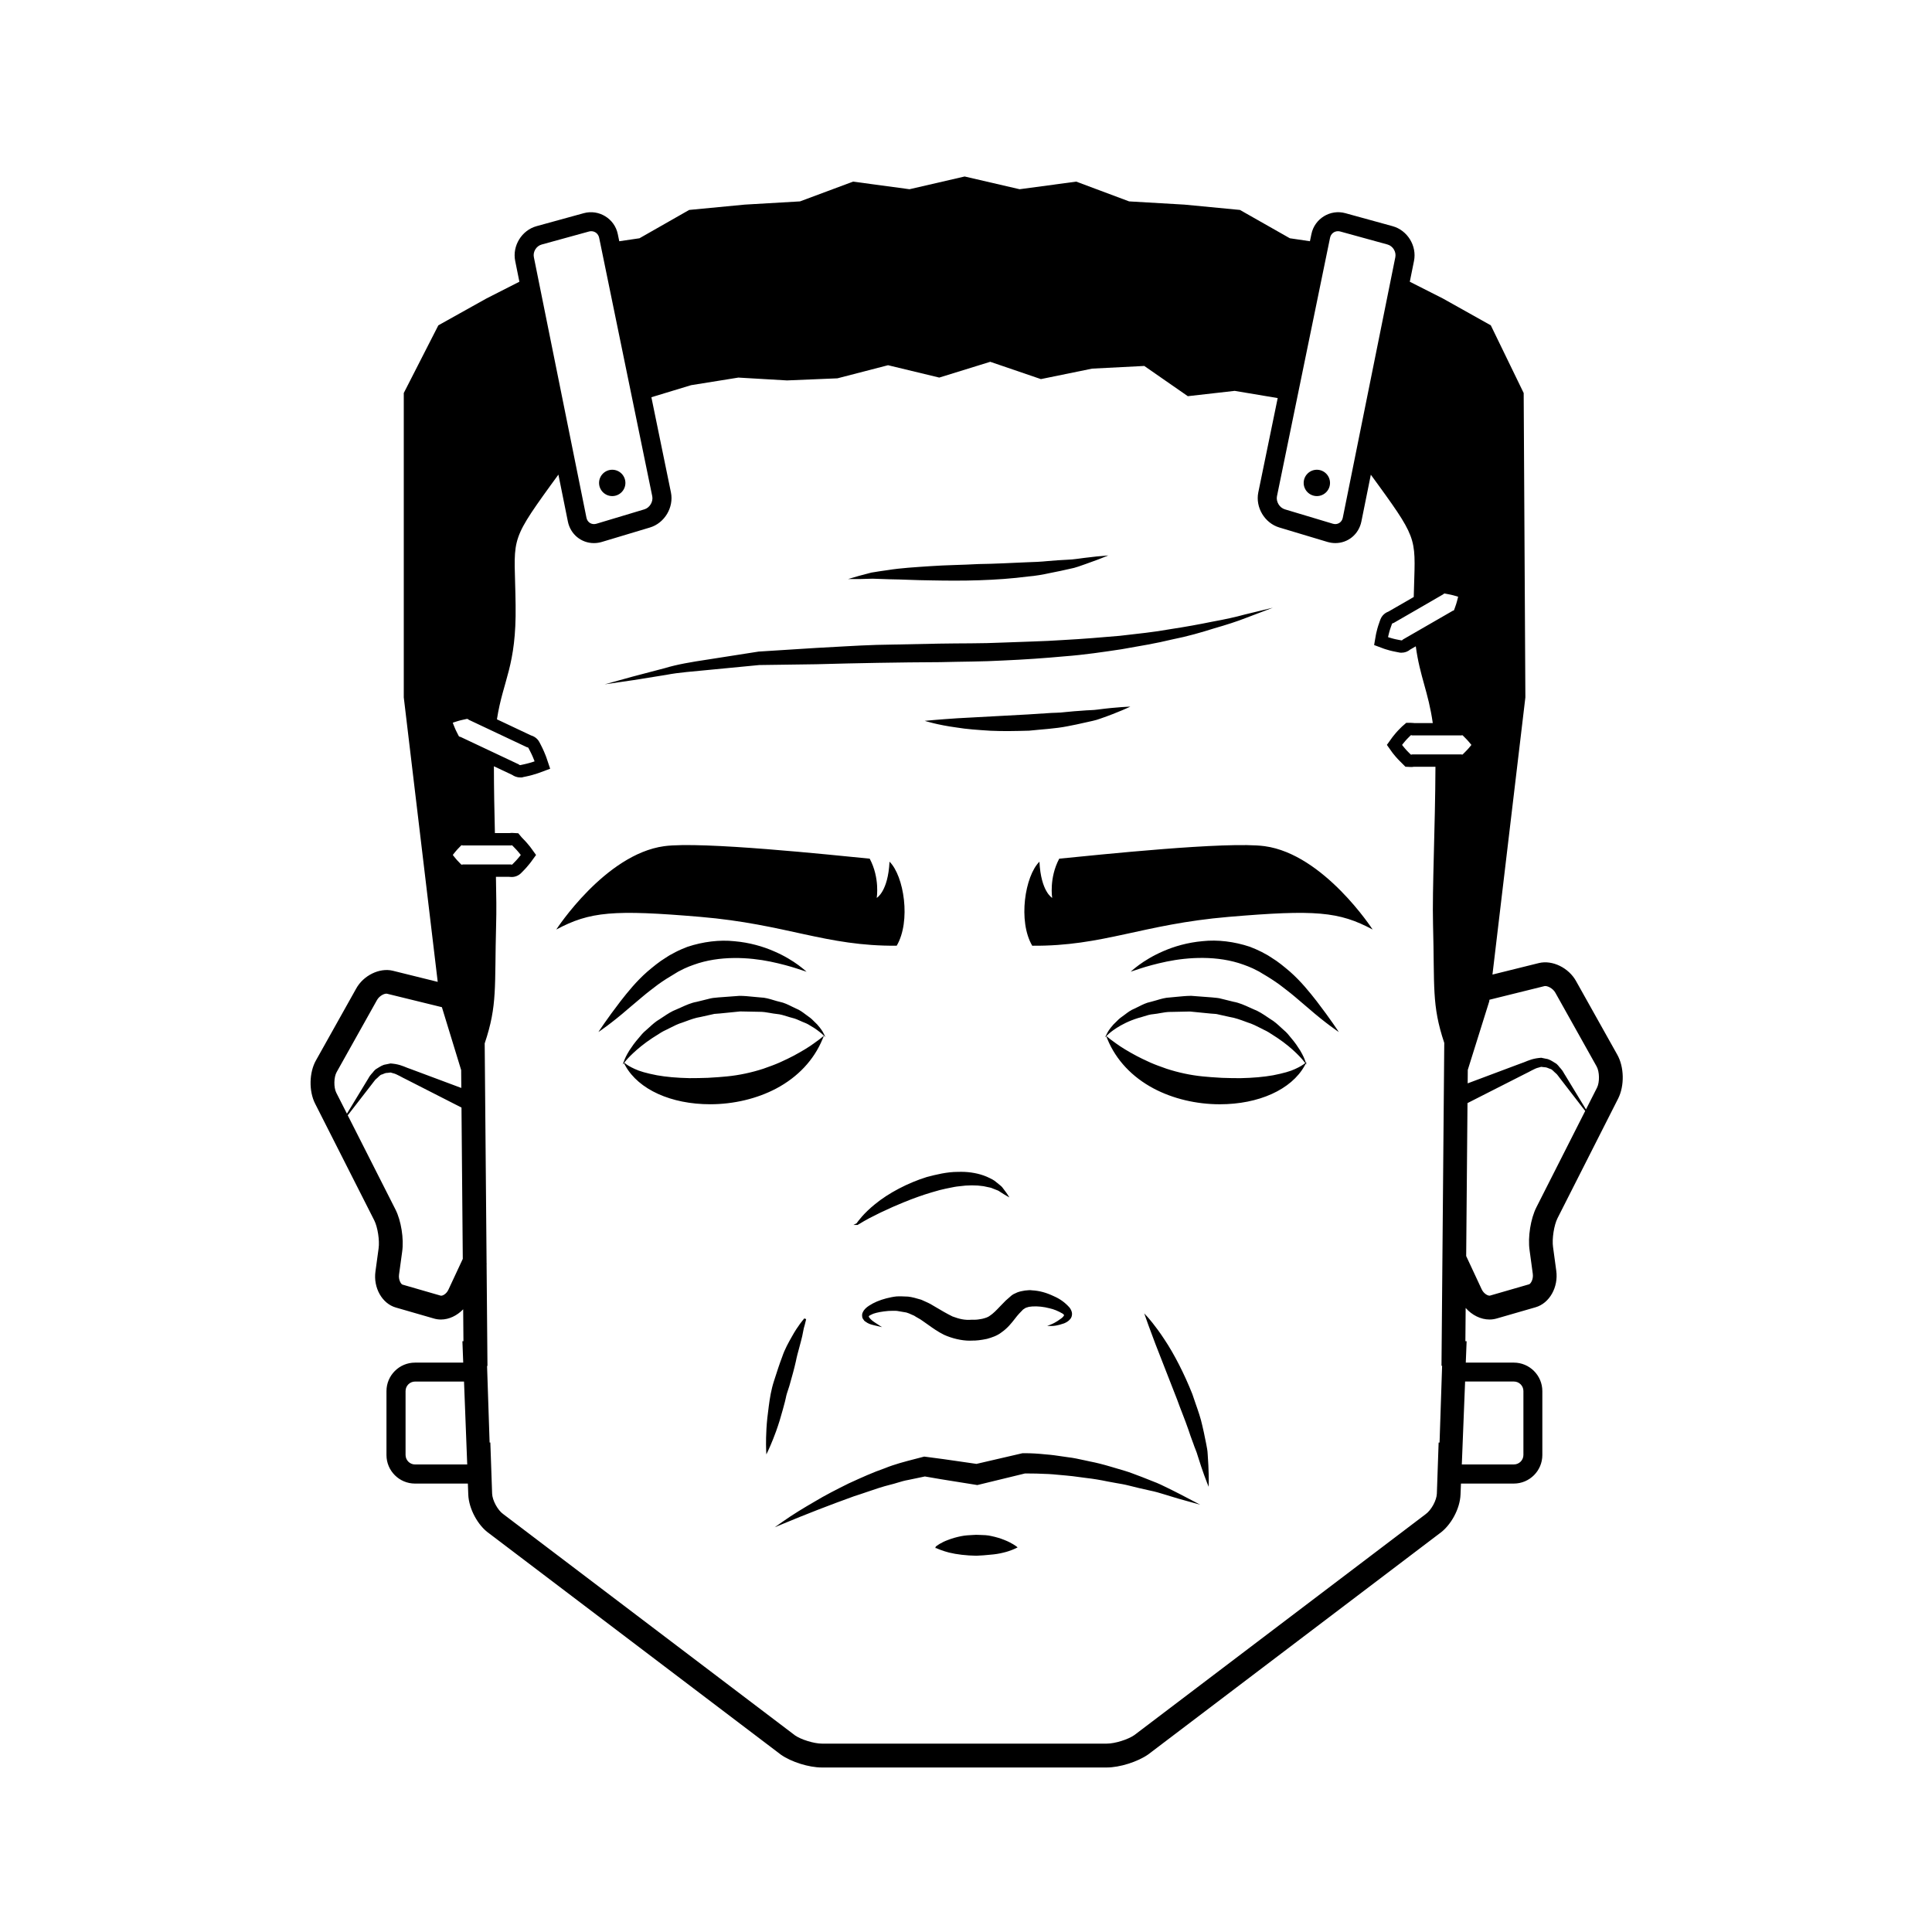
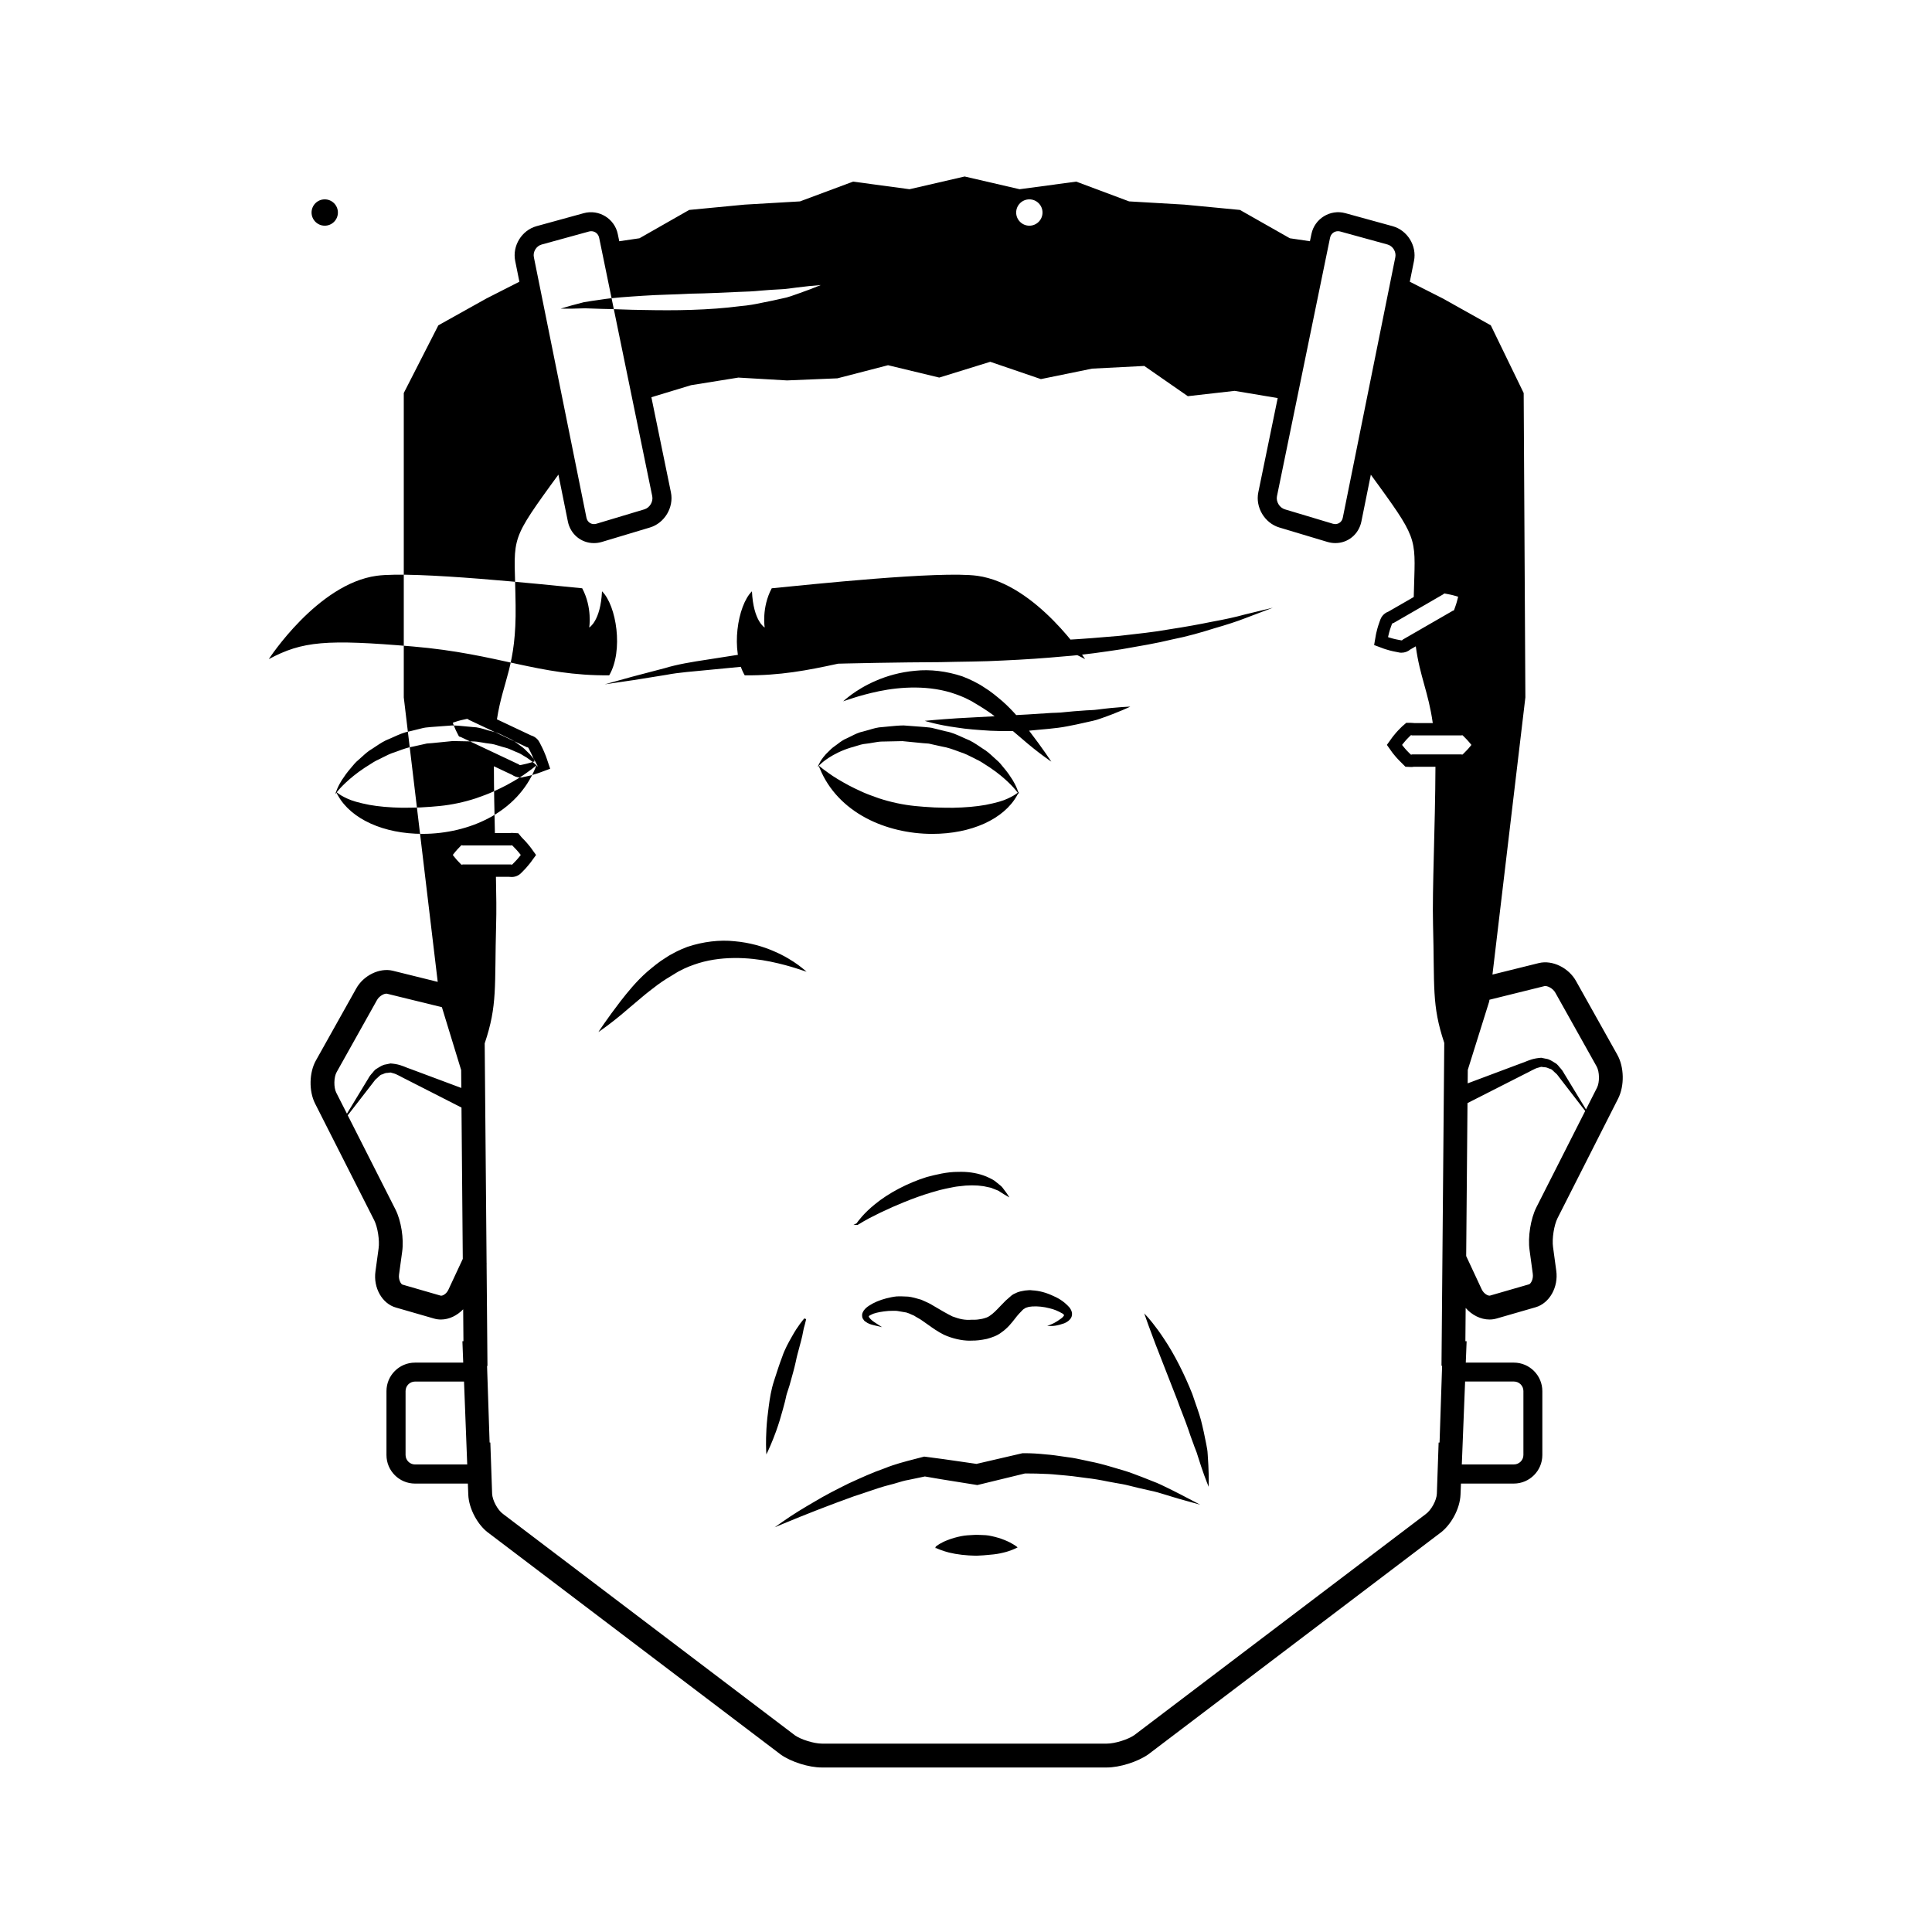
<svg xmlns="http://www.w3.org/2000/svg" fill="#000000" width="800px" height="800px" version="1.1" viewBox="144 144 512 512">
-   <path d="m572.61 423.53-10.906-19.477c-1.953-3.566-6.281-5.699-9.871-4.836l-12.316 3.055 8.723-73.457-0.449-80.66-8.711-17.938-12.688-7.106-8.781-4.449 1.113-5.512c0.805-3.996-1.738-8.125-5.668-9.211l-12.504-3.441c-4.027-1.125-8.184 1.461-9.012 5.523l-0.395 1.906-5.32-0.785-13.227-7.508-14.711-1.41-14.66-0.855-14.012-5.238-15.008 2.016-14.566-3.375-14.609 3.375-14.957-2.016-14.062 5.238-14.66 0.855-14.711 1.41-13.176 7.508-5.352 0.789-0.395-1.91c-0.836-4.066-4.984-6.629-9.012-5.527l-12.508 3.441c-3.93 1.078-6.473 5.211-5.668 9.211l1.113 5.512-8.75 4.453-12.727 7.106-9.16 17.938v80.66l8.996 75.391-11.934-2.957c-3.5-0.836-7.769 1.258-9.684 4.746l-10.664 19.043c-1.793 3.188-1.895 8.082-0.227 11.402l15.688 30.961c0.906 1.785 1.457 5.324 1.152 7.453l-0.828 6.062c-0.621 4.344 1.762 8.559 5.402 9.594l10.062 2.906c0.621 0.188 1.254 0.273 1.895 0.273 2.141 0 4.273-1.039 5.883-2.711l0.07 8.465h-0.273l0.215 5.668h-12.781c-4.168 0-7.559 3.391-7.559 7.559v16.934c0 4.168 3.391 7.559 7.559 7.559h14.012l0.109 2.934c0.141 3.742 2.543 8.184 5.508 10.254l77.363 58.672c2.762 1.926 7.41 3.379 10.812 3.379h75.531c3.371 0 8.148-1.48 10.969-3.457l77.164-58.527c3.059-2.141 5.465-6.578 5.606-10.324l0.117-2.934h14.008c4.168 0 7.559-3.391 7.559-7.559v-16.934c0-4.168-3.391-7.559-7.559-7.559h-12.73l0.223-5.668h-0.328l0.074-8.82c1.672 1.91 4 3.066 6.312 3.066 0.641 0 1.273-0.086 1.895-0.266l10.309-2.977c3.703-1.059 6.109-5.34 5.488-9.723l-0.848-6.242c-0.312-2.16 0.258-5.805 1.188-7.648l16.062-31.695c1.711-3.387 1.609-8.371-0.215-11.605zm-46.352-121.91c0.23-0.051 0.316-0.332 0.555-0.332 0.031 0 0.059 0 0.098 0.012 0.297 0.055 0.578 0.105 0.84 0.16 0.523 0.086 1.004 0.211 1.395 0.309 0.797 0.207 1.273 0.367 1.273 0.367s-0.102 0.5-0.324 1.285c-0.109 0.387-0.246 0.867-0.434 1.367-0.09 0.25-0.188 0.523-0.289 0.805-0.082 0.312-0.422 0.203-0.598 0.398-1.742 1.004-4.062 2.344-6.383 3.68-2.324 1.34-4.641 2.676-6.383 3.68-0.238 0.059-0.328 0.359-0.578 0.359-0.016 0-0.035 0-0.051-0.004-0.297-0.055-0.578-0.109-0.84-0.16-0.52-0.086-1.004-0.211-1.402-0.312-0.797-0.211-1.285-0.387-1.285-0.387s0.09-0.516 0.309-1.309c0.109-0.395 0.246-0.875 0.43-1.367 0.09-0.258 0.188-0.523 0.289-0.812 0.105-0.277 0.438-0.18 0.621-0.367 1.742-1.004 4.062-2.344 6.383-3.68 2.316-1.352 4.637-2.691 6.375-3.691zm-29.785-94.586c0.215-1.055 1.062-1.762 2.106-1.762 0.211 0 0.418 0.031 0.629 0.086l12.504 3.441c1.406 0.387 2.352 1.926 2.066 3.356l-13.926 69.062c-0.246 1.234-1.41 1.945-2.629 1.578l-12.742-3.824c-1.395-0.418-2.363-2.039-2.07-3.465zm-208.93 1.77 12.508-3.441c0.211-0.059 0.418-0.09 0.629-0.09 1.047 0 1.895 0.711 2.109 1.77l14.066 68.469c0.293 1.43-0.676 3.047-2.07 3.465l-12.734 3.824c-1.223 0.363-2.383-0.348-2.629-1.578l-13.941-69.07c-0.293-1.43 0.652-2.965 2.062-3.348zm-22.195 126.28c0.418-0.121 0.934-0.266 1.48-0.371 0.281-0.059 0.578-0.125 0.898-0.195 0.023-0.004 0.051-0.004 0.07-0.004 0.262 0 0.402 0.293 0.66 0.344 2.031 0.957 4.742 2.238 7.453 3.516 2.711 1.281 5.414 2.555 7.453 3.516 0.215 0.195 0.574 0.066 0.711 0.383 0.145 0.289 0.289 0.559 0.418 0.816 0.266 0.5 0.48 0.984 0.656 1.375 0.348 0.797 0.523 1.301 0.523 1.301s-0.504 0.188-1.34 0.422c-0.418 0.109-0.922 0.258-1.48 0.367-0.281 0.059-0.578 0.125-0.898 0.195-0.039 0.012-0.074 0.016-0.109 0.016-0.25 0-0.383-0.281-0.637-0.324-2.031-0.957-4.742-2.238-7.453-3.516-2.711-1.281-5.414-2.555-7.453-3.516-0.223-0.188-0.57-0.082-0.727-0.352-0.145-0.289-0.289-0.559-0.418-0.816-0.266-0.5-0.48-0.984-0.648-1.387-0.348-0.805-0.516-1.324-0.516-1.324s0.52-0.203 1.355-0.445zm-32.23 98.5c-0.711-1.41-0.664-4.117 0.102-5.473l10.68-19.074c0.641-1.168 2.066-1.84 2.684-1.684l14.523 3.562 5.106 16.672 0.039 4.734c-0.875-0.328-1.848-0.691-2.977-1.113-1.941-0.727-4.195-1.566-6.621-2.473-1.215-0.453-2.465-0.922-3.734-1.395-1.391-0.438-2.297-1.039-4.121-1.359-0.438-0.059-0.883-0.133-1.309-0.156l-1.23 0.258c-0.82 0.09-1.57 0.605-2.293 1.047-0.828 0.434-1.02 0.992-1.527 1.477-0.648 0.719-0.77 1.168-1.176 1.758-1.34 2.207-2.59 4.273-3.664 6.039-0.629 1.039-1.168 1.934-1.656 2.734zm29.727 52.172c-0.543 1.215-1.676 1.75-2.102 1.594l-10.09-2.918c-0.363-0.105-1.102-1.246-0.902-2.672l0.828-6.055c0.488-3.41-0.273-8.211-1.77-11.164l-12.656-24.973c0.609-0.785 1.289-1.668 2.102-2.711 1.266-1.633 2.746-3.543 4.328-5.586 0.379-0.434 0.84-1.195 1.164-1.391 0.488-0.363 0.992-1.102 1.484-1.133 0.488-0.16 0.883-0.453 1.473-0.422l0.801-0.098 0.715 0.207c0.887 0.176 2.363 1.129 3.496 1.648 1.211 0.613 2.398 1.223 3.551 1.809 2.301 1.176 4.453 2.273 6.297 3.211 2.051 1.047 3.656 1.863 4.734 2.414l0.344 40.102zm-8.848 46.344c-1.391 0-2.519-1.129-2.519-2.519v-16.934c0-1.391 1.129-2.519 2.519-2.519h12.973l0.848 21.973zm12.816-159.01c-0.023-0.012-0.055-0.012-0.086-0.012-0.121 0-0.242 0.074-0.352 0.074-0.055 0-0.109-0.02-0.168-0.07-0.191-0.195-0.379-0.383-0.543-0.559-0.344-0.332-0.641-0.684-0.887-0.973-0.492-0.578-0.777-0.977-0.777-0.977s0.281-0.398 0.777-0.977c0.246-0.289 0.543-0.637 0.887-0.973 0.172-0.176 0.352-0.363 0.543-0.559 0.055-0.051 0.109-0.07 0.168-0.07 0.109 0 0.23 0.074 0.352 0.074 0.023 0 0.055 0 0.086-0.012h6.191 6.191c0.031 0.012 0.059 0.016 0.09 0.016 0.109 0 0.223-0.066 0.332-0.066 0.059 0 0.121 0.02 0.188 0.098 0.191 0.195 0.379 0.383 0.543 0.559 0.344 0.332 0.641 0.684 0.887 0.961 0.492 0.57 0.777 0.953 0.777 0.953s-0.281 0.383-0.777 0.953c-0.246 0.281-0.543 0.629-0.887 0.961-0.172 0.176-0.352 0.363-0.543 0.559-0.059 0.074-0.121 0.098-0.188 0.098-0.105 0-0.215-0.066-0.332-0.066-0.031 0-0.059 0-0.09 0.016h-6.191c-2.25 0.004-4.5-0.008-6.191-0.008zm259.36 132.85-0.676 20.359-0.246-0.004-0.469 13.543c-0.066 1.77-1.484 4.394-3.023 5.473l-77.152 58.512c-1.691 1.18-5.152 2.254-7.269 2.254h-75.531c-2.09 0-5.527-1.074-7.113-2.176l-77.355-58.668c-1.438-1.008-2.856-3.633-2.922-5.402l-0.473-13.551-0.195 0.004-0.672-20.293 0.105 0.004-0.23-27.016 0.047-0.102-0.047-0.02-0.504-58.348c3.43-10.207 2.578-14.832 3.031-31.555 0.105-3.352 0.055-7.703-0.051-12.594h3.477l0.047 0.016 0.664 0.035c0.973 0 1.898-0.406 2.57-1.125l0.168-0.172 0.359-0.367c0.289-0.277 0.621-0.648 0.898-0.969 0.707-0.812 1.043-1.27 1.043-1.27l1.406-1.93-1.406-1.949s-0.336-0.465-0.938-1.152c-0.383-0.434-0.711-0.805-1.078-1.168l-0.277-0.289-0.117-0.121-0.898-1.078-1.723-0.098c-0.227 0-0.434 0.02-0.609 0.051h-3.859c-0.137-5.719-0.262-11.719-0.266-17.707l2.031 0.957 2.832 1.336c0.406 0.281 1.117 0.664 2.102 0.664h0.48l0.57-0.152 0.082-0.004 0.578-0.125c0.504-0.098 1.039-0.238 1.492-0.363 1.164-0.332 1.754-0.551 1.754-0.551l2.992-1.109-1.027-3.039s-0.207-0.598-0.621-1.543c-0.262-0.59-0.492-1.098-0.77-1.617l-0.363-0.711c-0.301-0.621-0.953-1.516-2.293-1.918l-2.852-1.344-4.555-2.152-1.629-0.766c1.629-10.52 5.176-14.031 4.949-30.215-0.195-17.738-2.133-16.027 9.262-31.789 0.648-0.902 1.387-1.895 2.082-2.848l2.508 12.43c0.68 3.367 3.523 5.719 6.906 5.719 0.711 0 1.422-0.105 2.109-0.312l12.734-3.824c3.879-1.164 6.375-5.34 5.562-9.305l-5.18-25.215 10.523-3.195 12.531-2.012 12.879 0.75 13.371-0.555 13.41-3.473 13.574 3.273 13.516-4.18 13.422 4.586 13.574-2.777 13.82-0.707 11.539 8.012 12.418-1.41 11.402 1.91-5.141 24.988c-0.812 3.965 1.684 8.141 5.562 9.305l12.742 3.824c0.695 0.207 1.406 0.312 2.109 0.312 3.387 0 6.223-2.352 6.906-5.719l2.504-12.402c0.684 0.945 1.414 1.93 2.062 2.828 10.926 15.059 9.656 14.238 9.309 29.582l-0.418 0.242-0.297 0.172-5.981 3.445c-1.355 0.508-1.918 1.512-2.144 2.098l-0.156 0.434-0.156 0.453c-0.203 0.527-0.363 1.102-0.5 1.57-0.273 1.004-0.383 1.629-0.383 1.629l-0.465 2.691 2.574 0.961s0.594 0.215 1.562 0.473c0.543 0.137 1.102 0.277 1.703 0.379l0.52 0.102 0.246 0.051 0.309 0.055 0.359 0.004c0.855 0 1.641-0.289 2.328-0.855l1.441-0.832c1.074 8.012 3.344 12.113 4.5 20.34h-4.984l-0.059-0.02-0.676-0.039-1.309-0.004-1.117 0.969-0.441 0.441c-0.523 0.508-0.883 0.906-1.176 1.246-0.68 0.789-1.031 1.281-1.031 1.281l-1.367 1.906 1.367 1.93s0.352 0.492 0.969 1.203c0.363 0.414 0.719 0.812 1.117 1.195l1.465 1.465 1.527 0.07c0.246 0 0.465-0.023 0.656-0.059h5.769c-0.059 16.031-0.883 32.531-0.641 41.762 0.453 16.652-0.398 21.301 2.977 31.414l-0.734 85.57zm19.027 4.18c1.391 0 2.519 1.129 2.519 2.519v16.934c0 1.391-1.129 2.519-2.519 2.519h-13.805l0.871-21.973zm-12.961-166.8c-0.176 0.176-0.363 0.363-0.559 0.559-0.059 0.074-0.125 0.098-0.191 0.098-0.105 0-0.223-0.066-0.336-0.066-0.031 0-0.059 0-0.09 0.016h-6.312-6.312c-0.031-0.012-0.055-0.012-0.086-0.012-0.125 0-0.246 0.074-0.363 0.074-0.059 0-0.117-0.02-0.172-0.07l-0.559-0.559c-0.348-0.332-0.656-0.684-0.906-0.973-0.504-0.578-0.789-0.977-0.789-0.977s0.289-0.398 0.789-0.977c0.25-0.289 0.555-0.637 0.906-0.973 0.176-0.176 0.363-0.363 0.559-0.559 0.055-0.051 0.109-0.07 0.172-0.07 0.117 0 0.238 0.074 0.363 0.074 0.031 0 0.055 0 0.086-0.012h6.312 6.312c0.031 0.012 0.059 0.016 0.09 0.016 0.117 0 0.227-0.066 0.336-0.066 0.066 0 0.125 0.02 0.191 0.098 0.195 0.195 0.383 0.383 0.559 0.559 0.348 0.332 0.656 0.684 0.906 0.961 0.504 0.57 0.789 0.953 0.789 0.953s-0.289 0.383-0.789 0.953c-0.254 0.273-0.559 0.621-0.906 0.953zm18.918 120.63c-1.527 3.019-2.301 7.91-1.805 11.367l0.848 6.238c0.211 1.508-0.574 2.684-0.988 2.801l-10.332 2.988c-0.414 0.137-1.648-0.398-2.242-1.715l-4.086-8.762 0.348-40.535c1.082-0.551 2.82-1.438 5.113-2.602 1.891-0.957 4.09-2.074 6.449-3.273 1.18-0.598 2.398-1.219 3.637-1.848 1.16-0.527 2.664-1.496 3.582-1.676l0.742-0.211 0.828 0.102c0.609-0.023 1.02 0.273 1.523 0.438 0.516 0.039 1.023 0.789 1.523 1.164 0.332 0.211 0.805 0.977 1.188 1.43 1.617 2.098 3.129 4.051 4.418 5.723 0.852 1.098 1.562 2.016 2.191 2.836zm16.062-31.695-2.918 5.754c-0.516-0.84-1.082-1.777-1.75-2.875-1.098-1.809-2.383-3.918-3.758-6.184-0.414-0.598-0.539-1.062-1.199-1.793-0.523-0.5-0.719-1.074-1.562-1.512-0.734-0.453-1.5-0.977-2.336-1.066l-1.254-0.262c-0.434 0.023-0.887 0.098-1.336 0.16-1.859 0.328-2.793 0.945-4.211 1.395-1.301 0.488-2.578 0.969-3.82 1.43-2.481 0.926-4.793 1.793-6.769 2.539-1.301 0.488-2.387 0.898-3.359 1.258l0.031-3.57 5.691-18.172v-0.047l0.047-0.367 14.602-3.617c0.676-0.133 2.191 0.523 2.875 1.773l10.922 19.508c0.789 1.395 0.84 4.199 0.105 5.648zm-256.67-20.98c-4.543 3.969-7.965 6.223-7.965 6.223s2.215-3.426 5.891-8.203c1.867-2.383 4.102-5.184 7.062-7.793 1.5-1.258 3.074-2.594 4.852-3.672l0.656-0.422 0.422-0.262 0.328-0.176 1.316-0.707c0.891-0.465 2.047-0.945 3.059-1.34 4.141-1.375 8.523-1.914 12.496-1.484 3.981 0.348 7.547 1.395 10.402 2.641 2.871 1.223 5.055 2.621 6.492 3.672 1.441 1.074 2.188 1.77 2.188 1.77s-0.961-0.312-2.641-0.867c-1.668-0.539-4.055-1.215-6.914-1.809-5.672-1.164-13.461-1.672-20.348 0.828-0.852 0.316-1.57 0.559-2.457 0.984l-1.336 0.672-0.328 0.168c0.086-0.047-0.145 0.09-0.207 0.125l-0.594 0.363c-1.605 0.938-3.152 1.914-4.606 2.969-1.414 1.082-2.828 2.137-4.106 3.231-1.301 1.082-2.523 2.125-3.664 3.09zm62.41 56.344c-0.855 0.535-1.43 0.852-1.605 0.945l-0.031 0.051-0.141 0.012h-1.023l0.848-0.441c0.359-0.523 1.895-2.66 4.856-5.047 3.594-2.961 8.727-5.656 13.73-7.211 2.504-0.66 5.394-1.367 8.203-1.367h0.168c0.242-0.012 0.492-0.016 0.742-0.016 2.383 0 4.762 0.441 6.699 1.258l0.281 0.125c0.906 0.418 1.762 0.805 2.402 1.414 0.172 0.141 0.348 0.281 0.52 0.418 0.492 0.383 0.918 0.715 1.199 1.152 0.766 0.973 1.129 1.543 1.145 1.566l0.551 0.855-0.887-0.504c-0.004 0-0.656-0.371-1.621-1.004-0.309-0.262-0.754-0.422-1.234-0.598-0.203-0.074-0.406-0.152-0.613-0.238-0.441-0.223-0.988-0.324-1.562-0.434-0.312-0.059-0.629-0.121-0.945-0.203-1.934-0.297-4.191-0.297-6.41 0.02-0.867 0.074-1.723 0.25-2.629 0.441-0.344 0.07-0.684 0.141-1.031 0.211-0.992 0.191-2.016 0.488-3.004 0.777l-0.734 0.211c-2.246 0.664-4.699 1.535-7.281 2.586-1.93 0.777-3.914 1.656-6.246 2.766l-1.148 0.574c-1.293 0.645-2.402 1.195-3.195 1.68zm53.02 24.941 0.02-0.059-0.004-0.012c-0.016-0.016-0.035-0.035-0.051-0.051-0.039-0.047-0.121-0.133-0.309-0.301-1.223-0.711-2.379-1.184-3.492-1.426-1.586-0.418-3.176-0.578-4.606-0.484-0.836 0.059-1.012 0.121-1.527 0.301l-0.215 0.074-0.664 0.43-1.039 1.078c-0.379 0.398-0.746 0.871-1.137 1.375-0.902 1.152-1.918 2.469-3.559 3.613-1.148 0.902-2.602 1.375-3.863 1.723-1.594 0.336-2.902 0.469-3.84 0.449-0.215 0.016-0.469 0.023-0.727 0.023-2.102 0-4.644-0.586-6.797-1.562-1.613-0.797-3.008-1.793-4.238-2.676-0.469-0.336-0.918-0.656-1.344-0.945-0.457-0.352-0.898-0.598-1.32-0.836-0.328-0.18-0.672-0.371-1.004-0.605-0.238-0.086-0.492-0.207-0.75-0.324-0.414-0.191-0.805-0.371-1.309-0.516l-2.469-0.422c-0.609-0.059-1.496-0.023-2.289 0.004-1.668 0.145-3.019 0.395-3.996 0.734l-0.168 0.074c-0.52 0.23-1.008 0.453-1.047 0.629-0.016 0.066 0.031 0.18 0.137 0.324 0.422 0.578 1.027 1.008 1.5 1.316l1.875 1.223-2.18-0.52c-0.09-0.023-0.18-0.051-0.277-0.074-0.484-0.121-1.215-0.309-2.004-0.922-0.211-0.098-0.387-0.379-0.555-0.645-0.047-0.07-0.086-0.137-0.133-0.207l-0.035-0.074c-0.105-0.406-0.188-0.996 0.082-1.48 0.379-0.863 1.066-1.375 1.688-1.785 1.27-0.828 2.754-1.457 4.543-1.926 0.906-0.215 1.793-0.43 2.797-0.523 0.922-0.031 1.449-0.012 2.023 0.02 0.309 0.016 0.613 0.031 0.973 0.039 1.02 0.109 2.262 0.465 3.457 0.82l0.594 0.262c0.848 0.371 1.727 0.762 2.457 1.23l0.598 0.352c1.691 1.004 3.152 1.863 4.648 2.594 1.844 0.676 3.211 1.031 5.16 0.863 0.211 0.004 0.379 0.012 0.535 0.012 0.781 0 1.367-0.102 1.926-0.203l0.367-0.074c0.691-0.188 1.406-0.371 1.93-0.801 0.867-0.559 1.75-1.48 2.766-2.551 0.449-0.473 0.926-0.969 1.426-1.461l1.547-1.355 0.457-0.312 1.02-0.48c1.145-0.453 3.078-0.719 4.004-0.555 1.883 0.102 3.719 0.594 5.738 1.562 1.637 0.711 2.969 1.672 4.176 3.039 0.348 0.488 0.555 0.969 0.613 1.414 0.07 0.574-0.117 1.215-0.465 1.598-0.543 0.656-1.133 0.91-1.602 1.125-1.848 0.664-2.957 0.699-3.164 0.699h-1.336l1.215-0.488c0.012-0.004 1.074-0.43 2.488-1.496 0.395-0.289 0.68-0.617 0.754-0.848zm33.027 48.602 3.066 1.605-3.41-0.945c-1.465-0.402-2.977-0.82-4.438-1.285-0.449-0.137-0.906-0.277-1.359-0.418-1.34-0.414-2.727-0.84-4.125-1.109-2.07-0.453-3.891-0.883-5.57-1.316-1.117-0.289-2.289-0.488-3.414-0.676-0.719-0.121-1.441-0.246-2.152-0.395-2.133-0.441-3.898-0.734-5.562-0.918-0.676-0.082-1.344-0.172-2.016-0.266-1.176-0.16-2.387-0.328-3.578-0.418-0.457-0.039-0.918-0.086-1.371-0.125-1.387-0.133-2.816-0.273-4.223-0.301-1.387-0.074-2.891-0.109-4.481-0.109-0.262 0-0.52 0-0.77 0.004l-12.602 3.066-0.523-0.086c-1.633-0.273-3.266-0.527-4.902-0.785-2.781-0.438-5.656-0.898-8.473-1.406l-4.387 0.918c-0.984 0.16-1.965 0.457-2.91 0.742-0.613 0.188-1.25 0.379-1.891 0.527-2.055 0.508-4.109 1.215-6.102 1.895-1.133 0.387-2.301 0.789-3.465 1.152-6.484 2.332-12.867 4.816-18.953 7.359l-2.09 0.875 1.848-1.309c2.949-2.102 6.051-3.945 8.699-5.481 2.848-1.719 5.801-3.215 9.09-4.852l0.309-0.137c2.988-1.367 6.07-2.777 9.262-3.883 2.559-1.047 5.332-1.758 8.004-2.449 0.691-0.18 1.379-0.359 2.074-0.539l0.312-0.086 0.551 0.066c3.004 0.367 6.039 0.812 8.984 1.238 1.445 0.211 2.891 0.422 4.336 0.629l12.156-2.82 0.629-0.012c1.758 0 3.5 0.102 5.652 0.324 1.508 0.109 3.019 0.332 4.481 0.551 0.453 0.066 0.906 0.133 1.359 0.195 1.43 0.16 2.856 0.48 4.238 0.781 0.516 0.117 1.023 0.227 1.531 0.332 1.727 0.332 3.535 0.789 5.688 1.43 0.586 0.18 1.168 0.348 1.758 0.52 1.258 0.363 2.57 0.742 3.828 1.219 1.691 0.621 3.473 1.309 5.438 2.106 1.375 0.5 2.715 1.164 4.012 1.805 0.422 0.211 0.852 0.418 1.273 0.629 1.418 0.695 2.824 1.441 4.188 2.156zm-45.637 12.664 0.312 0.242-0.348 0.18c-0.059 0.031-1.48 0.766-3.465 1.223-1.047 0.266-2.207 0.449-3.359 0.535-1.199 0.121-2.5 0.242-3.789 0.281h-0.008c-2.637-0.047-5.195-0.344-7.199-0.84-1.688-0.43-2.992-0.988-3.391-1.176h-0.238l0.047-0.289c0.035-0.242 1.637-1.289 3.336-1.891 0.996-0.395 2.188-0.734 3.426-0.984 1.078-0.223 2.242-0.277 3.367-0.332l0.621-0.031c0.352 0.016 0.68 0.02 1.004 0.031 1.004 0.023 2.039 0.055 3.027 0.297 1.23 0.258 2.422 0.613 3.449 1.031 1.957 0.758 3.156 1.684 3.207 1.723zm50.676-24.504c0.328 4.434 0.289 7.41 0.281 7.441l-0.02 1.254-0.465-1.164c-0.012-0.023-1.145-2.867-2.41-6.969-0.152-0.598-0.395-1.203-0.641-1.84-0.188-0.469-0.383-0.957-0.543-1.461l-0.203-0.543c-0.371-1.008-0.754-2.047-1.102-3.141-0.465-1.371-1.004-2.754-1.57-4.223-0.469-1.203-0.953-2.453-1.395-3.699l-5.793-14.836-1.859-4.988-1.094-3.094 0.836 0.906c0.02 0.02 2.07 2.258 4.484 5.953 2.606 3.883 5.309 9.18 7.426 14.516 0.277 0.848 0.57 1.676 0.855 2.5 0.707 2.012 1.371 3.91 1.789 5.856 0.293 1.176 0.523 2.328 0.746 3.445l0.102 0.488c0.059 0.324 0.125 0.637 0.191 0.945 0.176 0.922 0.359 1.785 0.383 2.652zm-114.32-6.172c-1.16 3.215-2.207 5.387-2.211 5.406l-0.422 0.883-0.051-0.977c0-0.023-0.125-2.379 0.074-5.82 0.105-1.805 0.316-3.848 0.609-5.91 0.281-2.156 0.645-4.457 1.371-6.688l0.168-0.523c0.641-1.996 1.301-4.055 2.019-5.926 0.68-2.047 1.738-3.91 2.59-5.406 1.559-2.832 3.039-4.519 3.316-4.828l0.172 0.141 0.273 0.059c-0.004 0.023-0.109 0.609-0.379 1.594-0.18 0.492-0.297 1.117-0.438 1.84-0.125 0.676-0.277 1.441-0.5 2.238-0.152 0.629-0.332 1.289-0.523 1.984-0.312 1.129-0.637 2.297-0.887 3.582-0.43 1.934-1.008 3.981-1.566 5.953l-0.125 0.453c-0.109 0.371-0.23 0.742-0.359 1.109-0.227 0.68-0.465 1.379-0.59 2.086-0.145 0.719-0.336 1.414-0.523 2.09-0.102 0.367-0.203 0.73-0.293 1.09-0.527 1.969-1.121 3.898-1.727 5.57zm-37.852-198.91c-4.848 0.711-7.621 1.117-7.621 1.117s2.695-0.746 7.418-2.055c2.367-0.625 5.238-1.375 8.535-2.242 3.258-0.992 7.074-1.629 11.254-2.258 4.203-0.66 8.762-1.375 13.578-2.125 4.797-0.309 9.859-0.629 15.09-0.957 5.238-0.258 10.645-0.645 16.152-0.816 5.508-0.109 11.105-0.223 16.695-0.336 5.594-0.105 11.203-0.012 16.695-0.277 5.508-0.238 10.879-0.316 16.078-0.676 5.203-0.281 10.211-0.699 14.969-1.113 4.734-0.539 9.234-1.004 13.332-1.75 4.121-0.621 7.879-1.316 11.203-1.996 3.344-0.605 6.238-1.238 8.59-1.895 4.758-1.152 7.477-1.809 7.477-1.809s-2.613 0.992-7.188 2.727c-2.289 0.898-5.117 1.812-8.41 2.754-3.266 1.039-6.984 2.117-11.125 2.938-4.102 1.008-8.613 1.754-13.391 2.59-4.785 0.715-9.848 1.484-15.113 1.875-5.25 0.488-10.711 0.863-16.207 1.102-5.512 0.316-11.094 0.289-16.688 0.438-11.18 0.051-22.359 0.262-32.852 0.555-5.25 0.074-10.316 0.141-15.129 0.211-4.715 0.453-9.168 0.883-13.285 1.281-4.137 0.422-7.977 0.656-11.336 1.316-3.367 0.543-6.305 1.016-8.723 1.402zm104.84 13.398c-3.492 0.098-6.988 0.176-10.258 0.016-3.266-0.207-6.301-0.414-8.887-0.848-5.18-0.691-8.504-1.773-8.504-1.773s3.512-0.352 8.645-0.684c5.094-0.277 11.887-0.641 18.676-1.012 1.684-0.105 3.367-0.215 5.023-0.324 1.652-0.152 3.316-0.082 4.871-0.301 1.566-0.176 3.094-0.273 4.551-0.379 1.441-0.145 2.863-0.105 4.106-0.297 5.004-0.664 8.605-0.77 8.605-0.77s-3.023 1.477-7.961 3.184c-1.223 0.469-2.609 0.711-4.066 1.047-1.461 0.324-3.004 0.68-4.613 0.969-3.207 0.641-6.707 0.801-10.188 1.172zm76.191 71.656c3.672 4.777 5.891 8.203 5.891 8.203s-3.414-2.254-7.965-6.223c-1.137-0.961-2.363-2.004-3.656-3.113-1.285-1.098-2.691-2.144-4.106-3.234-1.449-1.047-2.996-2.031-4.609-2.969l-0.594-0.363c-0.059-0.035-0.293-0.176-0.207-0.125l-0.332-0.168-1.336-0.672c-0.887-0.418-1.605-0.664-2.457-0.984-6.883-2.5-14.672-1.988-20.348-0.82-2.848 0.594-5.246 1.27-6.906 1.809-1.684 0.555-2.641 0.871-2.641 0.871s0.746-0.691 2.188-1.77c1.445-1.055 3.629-2.453 6.492-3.68 2.856-1.246 6.422-2.293 10.402-2.641 3.969-0.43 8.352 0.105 12.496 1.484 1.008 0.395 2.16 0.875 3.059 1.34l1.316 0.711 0.328 0.176 0.418 0.262 0.656 0.422c1.785 1.078 3.352 2.414 4.852 3.68 2.957 2.613 5.191 5.422 7.059 7.805zm14.855-18.961c-8.926-4.777-15.219-5.297-38.148-3.352-22.922 1.945-33.242 7.812-52.059 7.648-3.824-6.504-1.93-18.512 1.91-22.273 0.379 7.934 3.375 9.598 3.375 9.598s-0.863-5.269 1.867-10.395c9.895-0.961 44.598-4.664 54.477-3.309 15.66 2.148 28.578 22.082 28.578 22.082zm-216.34 0s12.918-19.938 28.582-22.086c9.883-1.355 44.598 2.348 54.477 3.309 2.731 5.129 1.863 10.395 1.863 10.395s3.004-1.668 3.387-9.598c3.828 3.762 5.727 15.766 1.906 22.27-18.812 0.168-29.137-5.699-52.062-7.644-22.934-1.941-29.215-1.426-38.152 3.356zm80.367-92.879c-1.93 0-3.039 0.004-3.039 0.004s1.043-0.309 2.863-0.84c0.918-0.238 2.031-0.535 3.305-0.871 1.316-0.215 2.816-0.465 4.469-0.68 3.356-0.539 7.117-0.754 11.23-1.031 4.062-0.289 8.422-0.312 12.715-0.555 4.324-0.051 8.602-0.301 12.617-0.465 2.019-0.055 3.961-0.145 5.777-0.332 1.828-0.168 3.57-0.266 5.188-0.352 1.633-0.039 3.059-0.336 4.367-0.473 1.309-0.145 2.457-0.281 3.402-0.395 1.926-0.172 3.027-0.266 3.027-0.266s-0.996 0.398-2.734 1.09c-0.891 0.324-1.977 0.715-3.215 1.168-1.258 0.414-2.66 1.02-4.281 1.301-1.598 0.363-3.34 0.75-5.203 1.102-1.855 0.406-3.824 0.762-5.879 0.926-4.098 0.535-8.496 0.848-12.871 0.988-4.398 0.152-8.73 0.117-12.82 0.035-4.039-0.035-7.894-0.266-11.039-0.297-1.617-0.055-3.098-0.105-4.41-0.152-1.34 0.035-2.508 0.07-3.469 0.094zm117.7-25.473c0-1.93 1.566-3.492 3.492-3.492 1.926 0 3.488 1.566 3.488 3.492 0 1.926-1.562 3.488-3.488 3.488-1.926-0.004-3.492-1.566-3.492-3.488zm-186.73 0c0-1.93 1.566-3.492 3.492-3.492 1.926 0 3.488 1.566 3.488 3.492 0 1.926-1.562 3.488-3.488 3.488-1.926-0.004-3.492-1.566-3.492-3.488zm187.3 153.64-0.336-0.926c-0.012-0.035-0.332-0.906-1.188-2.348-0.156-0.223-0.316-0.469-0.488-0.734-0.336-0.523-0.727-1.117-1.219-1.719-0.23-0.262-0.465-0.551-0.699-0.852-0.527-0.672-1.133-1.426-1.906-2.055-0.262-0.227-0.52-0.469-0.785-0.715-0.848-0.785-1.723-1.598-2.812-2.227-0.227-0.152-0.457-0.309-0.691-0.465-1.18-0.797-2.398-1.621-3.824-2.152-0.312-0.137-0.625-0.281-0.941-0.422-1.359-0.621-2.766-1.258-4.297-1.531l-2.793-0.691c-0.176-0.035-0.328-0.074-0.48-0.117-0.293-0.082-0.594-0.16-1.074-0.207l-1.371-0.137-5.481-0.414c-1.289 0.012-2.594 0.137-3.856 0.262-0.598 0.059-1.188 0.121-1.758 0.168-1.258 0.047-2.414 0.395-3.527 0.73-0.551 0.168-1.066 0.316-1.578 0.438-1.176 0.23-2.195 0.746-3.184 1.246-0.387 0.195-0.77 0.387-1.133 0.551-0.973 0.383-1.77 0.988-2.473 1.527-0.293 0.223-0.57 0.438-0.852 0.625-0.645 0.441-1.152 0.957-1.598 1.414-0.223 0.227-0.43 0.438-0.648 0.637-1.117 1.246-1.551 2.086-1.566 2.121l-0.656 1.293 0.316-0.301 0.328 0.789c2.281 5.508 6.519 10.02 12.254 13.062 5.078 2.695 11.301 4.176 17.508 4.176 10.344 0 18.949-3.894 22.461-10.168l0.332-0.598 0.211 0.266-0.141-0.387 0.16-0.289zm-0.727 0.527c-0.004 0.004-0.73 0.527-2.07 1.133-1.223 0.598-3.148 1.148-5.894 1.684-2.434 0.438-5.34 0.695-8.637 0.762-1.582 0.012-3.219-0.035-4.891-0.086-1.875-0.086-4-0.273-5.106-0.379-3.168-0.312-6.488-1.02-9.586-2.035l-0.336-0.121c-1.387-0.492-2.699-0.957-3.926-1.5l-0.574-0.266c-1.125-0.52-2.18-1.012-3.148-1.531-2.211-1.184-4.109-2.336-5.352-3.254-1.234-0.863-1.93-1.426-1.934-1.438l-0.676-0.543 0.684-0.648c0.031-0.023 2.801-2.621 7.758-4.144 0.465-0.109 0.91-0.25 1.387-0.402 0.852-0.273 1.727-0.551 2.707-0.629 0.578-0.055 1.168-0.16 1.742-0.266 0.871-0.156 1.773-0.316 2.68-0.316h0.227l4.953-0.105c1.797 0.176 3.621 0.359 5.457 0.539l1.406 0.105c0.109 0 0.406 0.07 0.645 0.125 0.16 0.039 0.316 0.082 0.449 0.105l2.543 0.562c1.5 0.242 2.906 0.762 4.266 1.266l0.508 0.188c1.273 0.387 2.43 0.984 3.547 1.551 0.242 0.125 0.488 0.246 0.734 0.379 0.945 0.418 1.777 0.969 2.578 1.5 0.359 0.238 0.711 0.469 1.055 0.68 4.375 2.926 6.727 5.859 6.75 5.883l0.629 0.789zm-139.61 6.316c-5.078 2.695-11.301 4.176-17.508 4.176-10.344 0-18.949-3.894-22.461-10.168l-0.418-0.742-0.332 0.402 0.23-0.59-0.047-0.082 0.059 0.039 0.324-0.82c0.012-0.035 0.352-0.902 1.23-2.316 0.172-0.238 0.336-0.484 0.516-0.746 0.348-0.52 0.746-1.109 1.246-1.699 0.242-0.266 0.48-0.555 0.719-0.855 0.539-0.66 1.148-1.414 1.934-2.047 0.289-0.242 0.578-0.516 0.875-0.785 0.828-0.754 1.676-1.535 2.746-2.144 0.297-0.191 0.609-0.398 0.922-0.609 1.113-0.742 2.262-1.512 3.613-2.012 0.387-0.168 0.785-0.344 1.188-0.527 1.281-0.578 2.609-1.184 4.07-1.441l2.769-0.684c0.188-0.039 0.332-0.082 0.484-0.121 0.289-0.074 0.59-0.156 1.074-0.223l1.387-0.141 5.621-0.418c1.23 0 2.488 0.125 3.699 0.25 0.621 0.059 1.23 0.121 1.824 0.168 1.254 0.031 2.414 0.379 3.531 0.719 0.555 0.168 1.074 0.324 1.598 0.441 1.199 0.238 2.242 0.762 3.254 1.266 0.371 0.188 0.734 0.367 1.094 0.523 0.973 0.383 1.785 0.996 2.492 1.535 0.289 0.215 0.559 0.43 0.832 0.609 0.656 0.441 1.164 0.961 1.613 1.422 0.223 0.227 0.43 0.438 0.629 0.613 1.145 1.266 1.578 2.109 1.598 2.152l0.621 1.223-1.012-0.922c-0.004-0.004-0.707-0.637-1.988-1.496-0.23-0.121-0.492-0.289-0.766-0.457-0.48-0.309-1.023-0.648-1.672-0.898-0.387-0.141-0.762-0.312-1.164-0.492-0.68-0.312-1.387-0.629-2.203-0.82-0.453-0.109-0.891-0.246-1.355-0.395-0.867-0.273-1.77-0.555-2.754-0.641-0.586-0.055-1.18-0.16-1.754-0.266-0.941-0.172-1.898-0.324-2.91-0.309l-5.023-0.098-0.367 0.039-5.078 0.508-1.379 0.105-3.668 0.816c-1.367 0.211-2.629 0.68-3.859 1.133-0.316 0.117-0.629 0.23-0.945 0.344-1.184 0.352-2.254 0.898-3.285 1.422-0.344 0.176-0.684 0.348-1.031 0.516-0.926 0.406-1.727 0.934-2.508 1.441-0.398 0.262-0.785 0.52-1.176 0.746-4.41 2.906-6.832 5.801-6.856 5.824l-0.578 0.695 0.707 0.516c0.004 0.004 0.73 0.527 2.066 1.129 1.23 0.598 3.16 1.152 5.906 1.684 2.43 0.438 5.336 0.695 8.629 0.762 1.559 0.012 3.215-0.035 4.891-0.086 1.867-0.086 3.996-0.273 5.098-0.379 3.168-0.312 6.488-1.02 9.594-2.035l0.332-0.121c1.387-0.492 2.699-0.957 3.93-1.508l0.566-0.258c1.125-0.52 2.18-1.012 3.148-1.531 2.211-1.184 4.109-2.336 5.352-3.254 1.238-0.867 1.934-1.43 1.941-1.441l0.777-0.625-0.383 0.918c-2.285 5.512-6.523 10.023-12.25 13.066z" />
+   <path d="m572.61 423.53-10.906-19.477c-1.953-3.566-6.281-5.699-9.871-4.836l-12.316 3.055 8.723-73.457-0.449-80.66-8.711-17.938-12.688-7.106-8.781-4.449 1.113-5.512c0.805-3.996-1.738-8.125-5.668-9.211l-12.504-3.441c-4.027-1.125-8.184 1.461-9.012 5.523l-0.395 1.906-5.32-0.785-13.227-7.508-14.711-1.41-14.66-0.855-14.012-5.238-15.008 2.016-14.566-3.375-14.609 3.375-14.957-2.016-14.062 5.238-14.66 0.855-14.711 1.41-13.176 7.508-5.352 0.789-0.395-1.91c-0.836-4.066-4.984-6.629-9.012-5.527l-12.508 3.441c-3.93 1.078-6.473 5.211-5.668 9.211l1.113 5.512-8.75 4.453-12.727 7.106-9.16 17.938v80.66l8.996 75.391-11.934-2.957c-3.5-0.836-7.769 1.258-9.684 4.746l-10.664 19.043c-1.793 3.188-1.895 8.082-0.227 11.402l15.688 30.961c0.906 1.785 1.457 5.324 1.152 7.453l-0.828 6.062c-0.621 4.344 1.762 8.559 5.402 9.594l10.062 2.906c0.621 0.188 1.254 0.273 1.895 0.273 2.141 0 4.273-1.039 5.883-2.711l0.07 8.465h-0.273l0.215 5.668h-12.781c-4.168 0-7.559 3.391-7.559 7.559v16.934c0 4.168 3.391 7.559 7.559 7.559h14.012l0.109 2.934c0.141 3.742 2.543 8.184 5.508 10.254l77.363 58.672c2.762 1.926 7.41 3.379 10.812 3.379h75.531c3.371 0 8.148-1.48 10.969-3.457l77.164-58.527c3.059-2.141 5.465-6.578 5.606-10.324l0.117-2.934h14.008c4.168 0 7.559-3.391 7.559-7.559v-16.934c0-4.168-3.391-7.559-7.559-7.559h-12.73l0.223-5.668h-0.328l0.074-8.82c1.672 1.91 4 3.066 6.312 3.066 0.641 0 1.273-0.086 1.895-0.266l10.309-2.977c3.703-1.059 6.109-5.34 5.488-9.723l-0.848-6.242c-0.312-2.16 0.258-5.805 1.188-7.648l16.062-31.695c1.711-3.387 1.609-8.371-0.215-11.605zm-46.352-121.91c0.23-0.051 0.316-0.332 0.555-0.332 0.031 0 0.059 0 0.098 0.012 0.297 0.055 0.578 0.105 0.84 0.16 0.523 0.086 1.004 0.211 1.395 0.309 0.797 0.207 1.273 0.367 1.273 0.367s-0.102 0.5-0.324 1.285c-0.109 0.387-0.246 0.867-0.434 1.367-0.09 0.25-0.188 0.523-0.289 0.805-0.082 0.312-0.422 0.203-0.598 0.398-1.742 1.004-4.062 2.344-6.383 3.68-2.324 1.34-4.641 2.676-6.383 3.68-0.238 0.059-0.328 0.359-0.578 0.359-0.016 0-0.035 0-0.051-0.004-0.297-0.055-0.578-0.109-0.84-0.16-0.52-0.086-1.004-0.211-1.402-0.312-0.797-0.211-1.285-0.387-1.285-0.387s0.09-0.516 0.309-1.309c0.109-0.395 0.246-0.875 0.43-1.367 0.09-0.258 0.188-0.523 0.289-0.812 0.105-0.277 0.438-0.18 0.621-0.367 1.742-1.004 4.062-2.344 6.383-3.68 2.316-1.352 4.637-2.691 6.375-3.691zm-29.785-94.586c0.215-1.055 1.062-1.762 2.106-1.762 0.211 0 0.418 0.031 0.629 0.086l12.504 3.441c1.406 0.387 2.352 1.926 2.066 3.356l-13.926 69.062c-0.246 1.234-1.41 1.945-2.629 1.578l-12.742-3.824c-1.395-0.418-2.363-2.039-2.07-3.465zm-208.93 1.77 12.508-3.441c0.211-0.059 0.418-0.09 0.629-0.09 1.047 0 1.895 0.711 2.109 1.77l14.066 68.469c0.293 1.43-0.676 3.047-2.07 3.465l-12.734 3.824c-1.223 0.363-2.383-0.348-2.629-1.578l-13.941-69.07c-0.293-1.43 0.652-2.965 2.062-3.348zm-22.195 126.28c0.418-0.121 0.934-0.266 1.48-0.371 0.281-0.059 0.578-0.125 0.898-0.195 0.023-0.004 0.051-0.004 0.07-0.004 0.262 0 0.402 0.293 0.66 0.344 2.031 0.957 4.742 2.238 7.453 3.516 2.711 1.281 5.414 2.555 7.453 3.516 0.215 0.195 0.574 0.066 0.711 0.383 0.145 0.289 0.289 0.559 0.418 0.816 0.266 0.5 0.48 0.984 0.656 1.375 0.348 0.797 0.523 1.301 0.523 1.301s-0.504 0.188-1.34 0.422c-0.418 0.109-0.922 0.258-1.48 0.367-0.281 0.059-0.578 0.125-0.898 0.195-0.039 0.012-0.074 0.016-0.109 0.016-0.25 0-0.383-0.281-0.637-0.324-2.031-0.957-4.742-2.238-7.453-3.516-2.711-1.281-5.414-2.555-7.453-3.516-0.223-0.188-0.57-0.082-0.727-0.352-0.145-0.289-0.289-0.559-0.418-0.816-0.266-0.5-0.48-0.984-0.648-1.387-0.348-0.805-0.516-1.324-0.516-1.324s0.52-0.203 1.355-0.445zm-32.23 98.5c-0.711-1.41-0.664-4.117 0.102-5.473l10.68-19.074c0.641-1.168 2.066-1.84 2.684-1.684l14.523 3.562 5.106 16.672 0.039 4.734c-0.875-0.328-1.848-0.691-2.977-1.113-1.941-0.727-4.195-1.566-6.621-2.473-1.215-0.453-2.465-0.922-3.734-1.395-1.391-0.438-2.297-1.039-4.121-1.359-0.438-0.059-0.883-0.133-1.309-0.156l-1.23 0.258c-0.82 0.09-1.57 0.605-2.293 1.047-0.828 0.434-1.02 0.992-1.527 1.477-0.648 0.719-0.77 1.168-1.176 1.758-1.34 2.207-2.59 4.273-3.664 6.039-0.629 1.039-1.168 1.934-1.656 2.734zm29.727 52.172c-0.543 1.215-1.676 1.75-2.102 1.594l-10.09-2.918c-0.363-0.105-1.102-1.246-0.902-2.672l0.828-6.055c0.488-3.41-0.273-8.211-1.77-11.164l-12.656-24.973c0.609-0.785 1.289-1.668 2.102-2.711 1.266-1.633 2.746-3.543 4.328-5.586 0.379-0.434 0.84-1.195 1.164-1.391 0.488-0.363 0.992-1.102 1.484-1.133 0.488-0.16 0.883-0.453 1.473-0.422l0.801-0.098 0.715 0.207c0.887 0.176 2.363 1.129 3.496 1.648 1.211 0.613 2.398 1.223 3.551 1.809 2.301 1.176 4.453 2.273 6.297 3.211 2.051 1.047 3.656 1.863 4.734 2.414l0.344 40.102zm-8.848 46.344c-1.391 0-2.519-1.129-2.519-2.519v-16.934c0-1.391 1.129-2.519 2.519-2.519h12.973l0.848 21.973zm12.816-159.01c-0.023-0.012-0.055-0.012-0.086-0.012-0.121 0-0.242 0.074-0.352 0.074-0.055 0-0.109-0.02-0.168-0.07-0.191-0.195-0.379-0.383-0.543-0.559-0.344-0.332-0.641-0.684-0.887-0.973-0.492-0.578-0.777-0.977-0.777-0.977s0.281-0.398 0.777-0.977c0.246-0.289 0.543-0.637 0.887-0.973 0.172-0.176 0.352-0.363 0.543-0.559 0.055-0.051 0.109-0.07 0.168-0.07 0.109 0 0.23 0.074 0.352 0.074 0.023 0 0.055 0 0.086-0.012h6.191 6.191c0.031 0.012 0.059 0.016 0.09 0.016 0.109 0 0.223-0.066 0.332-0.066 0.059 0 0.121 0.02 0.188 0.098 0.191 0.195 0.379 0.383 0.543 0.559 0.344 0.332 0.641 0.684 0.887 0.961 0.492 0.57 0.777 0.953 0.777 0.953s-0.281 0.383-0.777 0.953c-0.246 0.281-0.543 0.629-0.887 0.961-0.172 0.176-0.352 0.363-0.543 0.559-0.059 0.074-0.121 0.098-0.188 0.098-0.105 0-0.215-0.066-0.332-0.066-0.031 0-0.059 0-0.09 0.016h-6.191c-2.25 0.004-4.5-0.008-6.191-0.008zm259.36 132.85-0.676 20.359-0.246-0.004-0.469 13.543c-0.066 1.77-1.484 4.394-3.023 5.473l-77.152 58.512c-1.691 1.18-5.152 2.254-7.269 2.254h-75.531c-2.09 0-5.527-1.074-7.113-2.176l-77.355-58.668c-1.438-1.008-2.856-3.633-2.922-5.402l-0.473-13.551-0.195 0.004-0.672-20.293 0.105 0.004-0.23-27.016 0.047-0.102-0.047-0.02-0.504-58.348c3.43-10.207 2.578-14.832 3.031-31.555 0.105-3.352 0.055-7.703-0.051-12.594h3.477l0.047 0.016 0.664 0.035c0.973 0 1.898-0.406 2.57-1.125l0.168-0.172 0.359-0.367c0.289-0.277 0.621-0.648 0.898-0.969 0.707-0.812 1.043-1.27 1.043-1.27l1.406-1.93-1.406-1.949s-0.336-0.465-0.938-1.152c-0.383-0.434-0.711-0.805-1.078-1.168l-0.277-0.289-0.117-0.121-0.898-1.078-1.723-0.098c-0.227 0-0.434 0.02-0.609 0.051h-3.859c-0.137-5.719-0.262-11.719-0.266-17.707l2.031 0.957 2.832 1.336c0.406 0.281 1.117 0.664 2.102 0.664h0.48l0.57-0.152 0.082-0.004 0.578-0.125c0.504-0.098 1.039-0.238 1.492-0.363 1.164-0.332 1.754-0.551 1.754-0.551l2.992-1.109-1.027-3.039s-0.207-0.598-0.621-1.543c-0.262-0.59-0.492-1.098-0.77-1.617l-0.363-0.711c-0.301-0.621-0.953-1.516-2.293-1.918l-2.852-1.344-4.555-2.152-1.629-0.766c1.629-10.52 5.176-14.031 4.949-30.215-0.195-17.738-2.133-16.027 9.262-31.789 0.648-0.902 1.387-1.895 2.082-2.848l2.508 12.43c0.68 3.367 3.523 5.719 6.906 5.719 0.711 0 1.422-0.105 2.109-0.312l12.734-3.824c3.879-1.164 6.375-5.34 5.562-9.305l-5.18-25.215 10.523-3.195 12.531-2.012 12.879 0.75 13.371-0.555 13.41-3.473 13.574 3.273 13.516-4.18 13.422 4.586 13.574-2.777 13.82-0.707 11.539 8.012 12.418-1.41 11.402 1.91-5.141 24.988c-0.812 3.965 1.684 8.141 5.562 9.305l12.742 3.824c0.695 0.207 1.406 0.312 2.109 0.312 3.387 0 6.223-2.352 6.906-5.719l2.504-12.402c0.684 0.945 1.414 1.93 2.062 2.828 10.926 15.059 9.656 14.238 9.309 29.582l-0.418 0.242-0.297 0.172-5.981 3.445c-1.355 0.508-1.918 1.512-2.144 2.098l-0.156 0.434-0.156 0.453c-0.203 0.527-0.363 1.102-0.5 1.57-0.273 1.004-0.383 1.629-0.383 1.629l-0.465 2.691 2.574 0.961s0.594 0.215 1.562 0.473c0.543 0.137 1.102 0.277 1.703 0.379l0.52 0.102 0.246 0.051 0.309 0.055 0.359 0.004c0.855 0 1.641-0.289 2.328-0.855l1.441-0.832c1.074 8.012 3.344 12.113 4.5 20.34h-4.984l-0.059-0.02-0.676-0.039-1.309-0.004-1.117 0.969-0.441 0.441c-0.523 0.508-0.883 0.906-1.176 1.246-0.68 0.789-1.031 1.281-1.031 1.281l-1.367 1.906 1.367 1.93s0.352 0.492 0.969 1.203c0.363 0.414 0.719 0.812 1.117 1.195l1.465 1.465 1.527 0.07c0.246 0 0.465-0.023 0.656-0.059h5.769c-0.059 16.031-0.883 32.531-0.641 41.762 0.453 16.652-0.398 21.301 2.977 31.414l-0.734 85.57zm19.027 4.18c1.391 0 2.519 1.129 2.519 2.519v16.934c0 1.391-1.129 2.519-2.519 2.519h-13.805l0.871-21.973zm-12.961-166.8c-0.176 0.176-0.363 0.363-0.559 0.559-0.059 0.074-0.125 0.098-0.191 0.098-0.105 0-0.223-0.066-0.336-0.066-0.031 0-0.059 0-0.09 0.016h-6.312-6.312c-0.031-0.012-0.055-0.012-0.086-0.012-0.125 0-0.246 0.074-0.363 0.074-0.059 0-0.117-0.02-0.172-0.07l-0.559-0.559c-0.348-0.332-0.656-0.684-0.906-0.973-0.504-0.578-0.789-0.977-0.789-0.977s0.289-0.398 0.789-0.977c0.25-0.289 0.555-0.637 0.906-0.973 0.176-0.176 0.363-0.363 0.559-0.559 0.055-0.051 0.109-0.07 0.172-0.07 0.117 0 0.238 0.074 0.363 0.074 0.031 0 0.055 0 0.086-0.012h6.312 6.312c0.031 0.012 0.059 0.016 0.09 0.016 0.117 0 0.227-0.066 0.336-0.066 0.066 0 0.125 0.02 0.191 0.098 0.195 0.195 0.383 0.383 0.559 0.559 0.348 0.332 0.656 0.684 0.906 0.961 0.504 0.57 0.789 0.953 0.789 0.953s-0.289 0.383-0.789 0.953c-0.254 0.273-0.559 0.621-0.906 0.953zm18.918 120.63c-1.527 3.019-2.301 7.91-1.805 11.367l0.848 6.238c0.211 1.508-0.574 2.684-0.988 2.801l-10.332 2.988c-0.414 0.137-1.648-0.398-2.242-1.715l-4.086-8.762 0.348-40.535c1.082-0.551 2.82-1.438 5.113-2.602 1.891-0.957 4.09-2.074 6.449-3.273 1.18-0.598 2.398-1.219 3.637-1.848 1.16-0.527 2.664-1.496 3.582-1.676l0.742-0.211 0.828 0.102c0.609-0.023 1.02 0.273 1.523 0.438 0.516 0.039 1.023 0.789 1.523 1.164 0.332 0.211 0.805 0.977 1.188 1.43 1.617 2.098 3.129 4.051 4.418 5.723 0.852 1.098 1.562 2.016 2.191 2.836zm16.062-31.695-2.918 5.754c-0.516-0.84-1.082-1.777-1.75-2.875-1.098-1.809-2.383-3.918-3.758-6.184-0.414-0.598-0.539-1.062-1.199-1.793-0.523-0.5-0.719-1.074-1.562-1.512-0.734-0.453-1.5-0.977-2.336-1.066l-1.254-0.262c-0.434 0.023-0.887 0.098-1.336 0.16-1.859 0.328-2.793 0.945-4.211 1.395-1.301 0.488-2.578 0.969-3.82 1.43-2.481 0.926-4.793 1.793-6.769 2.539-1.301 0.488-2.387 0.898-3.359 1.258l0.031-3.57 5.691-18.172v-0.047l0.047-0.367 14.602-3.617c0.676-0.133 2.191 0.523 2.875 1.773l10.922 19.508c0.789 1.395 0.84 4.199 0.105 5.648zm-256.67-20.98c-4.543 3.969-7.965 6.223-7.965 6.223s2.215-3.426 5.891-8.203c1.867-2.383 4.102-5.184 7.062-7.793 1.5-1.258 3.074-2.594 4.852-3.672l0.656-0.422 0.422-0.262 0.328-0.176 1.316-0.707c0.891-0.465 2.047-0.945 3.059-1.34 4.141-1.375 8.523-1.914 12.496-1.484 3.981 0.348 7.547 1.395 10.402 2.641 2.871 1.223 5.055 2.621 6.492 3.672 1.441 1.074 2.188 1.77 2.188 1.77s-0.961-0.312-2.641-0.867c-1.668-0.539-4.055-1.215-6.914-1.809-5.672-1.164-13.461-1.672-20.348 0.828-0.852 0.316-1.57 0.559-2.457 0.984l-1.336 0.672-0.328 0.168c0.086-0.047-0.145 0.09-0.207 0.125l-0.594 0.363c-1.605 0.938-3.152 1.914-4.606 2.969-1.414 1.082-2.828 2.137-4.106 3.231-1.301 1.082-2.523 2.125-3.664 3.09zm62.41 56.344c-0.855 0.535-1.43 0.852-1.605 0.945l-0.031 0.051-0.141 0.012h-1.023l0.848-0.441c0.359-0.523 1.895-2.66 4.856-5.047 3.594-2.961 8.727-5.656 13.73-7.211 2.504-0.66 5.394-1.367 8.203-1.367h0.168c0.242-0.012 0.492-0.016 0.742-0.016 2.383 0 4.762 0.441 6.699 1.258l0.281 0.125c0.906 0.418 1.762 0.805 2.402 1.414 0.172 0.141 0.348 0.281 0.52 0.418 0.492 0.383 0.918 0.715 1.199 1.152 0.766 0.973 1.129 1.543 1.145 1.566l0.551 0.855-0.887-0.504c-0.004 0-0.656-0.371-1.621-1.004-0.309-0.262-0.754-0.422-1.234-0.598-0.203-0.074-0.406-0.152-0.613-0.238-0.441-0.223-0.988-0.324-1.562-0.434-0.312-0.059-0.629-0.121-0.945-0.203-1.934-0.297-4.191-0.297-6.41 0.02-0.867 0.074-1.723 0.25-2.629 0.441-0.344 0.07-0.684 0.141-1.031 0.211-0.992 0.191-2.016 0.488-3.004 0.777l-0.734 0.211c-2.246 0.664-4.699 1.535-7.281 2.586-1.93 0.777-3.914 1.656-6.246 2.766l-1.148 0.574c-1.293 0.645-2.402 1.195-3.195 1.68zm53.02 24.941 0.02-0.059-0.004-0.012c-0.016-0.016-0.035-0.035-0.051-0.051-0.039-0.047-0.121-0.133-0.309-0.301-1.223-0.711-2.379-1.184-3.492-1.426-1.586-0.418-3.176-0.578-4.606-0.484-0.836 0.059-1.012 0.121-1.527 0.301l-0.215 0.074-0.664 0.43-1.039 1.078c-0.379 0.398-0.746 0.871-1.137 1.375-0.902 1.152-1.918 2.469-3.559 3.613-1.148 0.902-2.602 1.375-3.863 1.723-1.594 0.336-2.902 0.469-3.84 0.449-0.215 0.016-0.469 0.023-0.727 0.023-2.102 0-4.644-0.586-6.797-1.562-1.613-0.797-3.008-1.793-4.238-2.676-0.469-0.336-0.918-0.656-1.344-0.945-0.457-0.352-0.898-0.598-1.32-0.836-0.328-0.18-0.672-0.371-1.004-0.605-0.238-0.086-0.492-0.207-0.75-0.324-0.414-0.191-0.805-0.371-1.309-0.516l-2.469-0.422c-0.609-0.059-1.496-0.023-2.289 0.004-1.668 0.145-3.019 0.395-3.996 0.734l-0.168 0.074c-0.52 0.23-1.008 0.453-1.047 0.629-0.016 0.066 0.031 0.18 0.137 0.324 0.422 0.578 1.027 1.008 1.5 1.316l1.875 1.223-2.18-0.52c-0.09-0.023-0.18-0.051-0.277-0.074-0.484-0.121-1.215-0.309-2.004-0.922-0.211-0.098-0.387-0.379-0.555-0.645-0.047-0.07-0.086-0.137-0.133-0.207l-0.035-0.074c-0.105-0.406-0.188-0.996 0.082-1.48 0.379-0.863 1.066-1.375 1.688-1.785 1.27-0.828 2.754-1.457 4.543-1.926 0.906-0.215 1.793-0.43 2.797-0.523 0.922-0.031 1.449-0.012 2.023 0.02 0.309 0.016 0.613 0.031 0.973 0.039 1.02 0.109 2.262 0.465 3.457 0.82l0.594 0.262c0.848 0.371 1.727 0.762 2.457 1.23l0.598 0.352c1.691 1.004 3.152 1.863 4.648 2.594 1.844 0.676 3.211 1.031 5.16 0.863 0.211 0.004 0.379 0.012 0.535 0.012 0.781 0 1.367-0.102 1.926-0.203l0.367-0.074c0.691-0.188 1.406-0.371 1.93-0.801 0.867-0.559 1.75-1.48 2.766-2.551 0.449-0.473 0.926-0.969 1.426-1.461l1.547-1.355 0.457-0.312 1.02-0.48c1.145-0.453 3.078-0.719 4.004-0.555 1.883 0.102 3.719 0.594 5.738 1.562 1.637 0.711 2.969 1.672 4.176 3.039 0.348 0.488 0.555 0.969 0.613 1.414 0.07 0.574-0.117 1.215-0.465 1.598-0.543 0.656-1.133 0.91-1.602 1.125-1.848 0.664-2.957 0.699-3.164 0.699h-1.336l1.215-0.488c0.012-0.004 1.074-0.43 2.488-1.496 0.395-0.289 0.68-0.617 0.754-0.848zm33.027 48.602 3.066 1.605-3.41-0.945c-1.465-0.402-2.977-0.82-4.438-1.285-0.449-0.137-0.906-0.277-1.359-0.418-1.34-0.414-2.727-0.84-4.125-1.109-2.07-0.453-3.891-0.883-5.57-1.316-1.117-0.289-2.289-0.488-3.414-0.676-0.719-0.121-1.441-0.246-2.152-0.395-2.133-0.441-3.898-0.734-5.562-0.918-0.676-0.082-1.344-0.172-2.016-0.266-1.176-0.16-2.387-0.328-3.578-0.418-0.457-0.039-0.918-0.086-1.371-0.125-1.387-0.133-2.816-0.273-4.223-0.301-1.387-0.074-2.891-0.109-4.481-0.109-0.262 0-0.52 0-0.77 0.004l-12.602 3.066-0.523-0.086c-1.633-0.273-3.266-0.527-4.902-0.785-2.781-0.438-5.656-0.898-8.473-1.406l-4.387 0.918c-0.984 0.16-1.965 0.457-2.91 0.742-0.613 0.188-1.25 0.379-1.891 0.527-2.055 0.508-4.109 1.215-6.102 1.895-1.133 0.387-2.301 0.789-3.465 1.152-6.484 2.332-12.867 4.816-18.953 7.359l-2.09 0.875 1.848-1.309c2.949-2.102 6.051-3.945 8.699-5.481 2.848-1.719 5.801-3.215 9.09-4.852l0.309-0.137c2.988-1.367 6.07-2.777 9.262-3.883 2.559-1.047 5.332-1.758 8.004-2.449 0.691-0.18 1.379-0.359 2.074-0.539l0.312-0.086 0.551 0.066c3.004 0.367 6.039 0.812 8.984 1.238 1.445 0.211 2.891 0.422 4.336 0.629l12.156-2.82 0.629-0.012c1.758 0 3.5 0.102 5.652 0.324 1.508 0.109 3.019 0.332 4.481 0.551 0.453 0.066 0.906 0.133 1.359 0.195 1.43 0.16 2.856 0.48 4.238 0.781 0.516 0.117 1.023 0.227 1.531 0.332 1.727 0.332 3.535 0.789 5.688 1.43 0.586 0.18 1.168 0.348 1.758 0.52 1.258 0.363 2.57 0.742 3.828 1.219 1.691 0.621 3.473 1.309 5.438 2.106 1.375 0.5 2.715 1.164 4.012 1.805 0.422 0.211 0.852 0.418 1.273 0.629 1.418 0.695 2.824 1.441 4.188 2.156zm-45.637 12.664 0.312 0.242-0.348 0.18c-0.059 0.031-1.48 0.766-3.465 1.223-1.047 0.266-2.207 0.449-3.359 0.535-1.199 0.121-2.5 0.242-3.789 0.281h-0.008c-2.637-0.047-5.195-0.344-7.199-0.84-1.688-0.43-2.992-0.988-3.391-1.176h-0.238l0.047-0.289c0.035-0.242 1.637-1.289 3.336-1.891 0.996-0.395 2.188-0.734 3.426-0.984 1.078-0.223 2.242-0.277 3.367-0.332l0.621-0.031c0.352 0.016 0.68 0.02 1.004 0.031 1.004 0.023 2.039 0.055 3.027 0.297 1.23 0.258 2.422 0.613 3.449 1.031 1.957 0.758 3.156 1.684 3.207 1.723zm50.676-24.504c0.328 4.434 0.289 7.41 0.281 7.441l-0.02 1.254-0.465-1.164c-0.012-0.023-1.145-2.867-2.41-6.969-0.152-0.598-0.395-1.203-0.641-1.84-0.188-0.469-0.383-0.957-0.543-1.461l-0.203-0.543c-0.371-1.008-0.754-2.047-1.102-3.141-0.465-1.371-1.004-2.754-1.57-4.223-0.469-1.203-0.953-2.453-1.395-3.699l-5.793-14.836-1.859-4.988-1.094-3.094 0.836 0.906c0.02 0.02 2.07 2.258 4.484 5.953 2.606 3.883 5.309 9.18 7.426 14.516 0.277 0.848 0.57 1.676 0.855 2.5 0.707 2.012 1.371 3.91 1.789 5.856 0.293 1.176 0.523 2.328 0.746 3.445l0.102 0.488c0.059 0.324 0.125 0.637 0.191 0.945 0.176 0.922 0.359 1.785 0.383 2.652zm-114.32-6.172c-1.16 3.215-2.207 5.387-2.211 5.406l-0.422 0.883-0.051-0.977c0-0.023-0.125-2.379 0.074-5.82 0.105-1.805 0.316-3.848 0.609-5.91 0.281-2.156 0.645-4.457 1.371-6.688l0.168-0.523c0.641-1.996 1.301-4.055 2.019-5.926 0.68-2.047 1.738-3.91 2.59-5.406 1.559-2.832 3.039-4.519 3.316-4.828l0.172 0.141 0.273 0.059c-0.004 0.023-0.109 0.609-0.379 1.594-0.18 0.492-0.297 1.117-0.438 1.84-0.125 0.676-0.277 1.441-0.5 2.238-0.152 0.629-0.332 1.289-0.523 1.984-0.312 1.129-0.637 2.297-0.887 3.582-0.43 1.934-1.008 3.981-1.566 5.953l-0.125 0.453c-0.109 0.371-0.23 0.742-0.359 1.109-0.227 0.68-0.465 1.379-0.59 2.086-0.145 0.719-0.336 1.414-0.523 2.09-0.102 0.367-0.203 0.73-0.293 1.09-0.527 1.969-1.121 3.898-1.727 5.57zm-37.852-198.91c-4.848 0.711-7.621 1.117-7.621 1.117s2.695-0.746 7.418-2.055c2.367-0.625 5.238-1.375 8.535-2.242 3.258-0.992 7.074-1.629 11.254-2.258 4.203-0.66 8.762-1.375 13.578-2.125 4.797-0.309 9.859-0.629 15.09-0.957 5.238-0.258 10.645-0.645 16.152-0.816 5.508-0.109 11.105-0.223 16.695-0.336 5.594-0.105 11.203-0.012 16.695-0.277 5.508-0.238 10.879-0.316 16.078-0.676 5.203-0.281 10.211-0.699 14.969-1.113 4.734-0.539 9.234-1.004 13.332-1.75 4.121-0.621 7.879-1.316 11.203-1.996 3.344-0.605 6.238-1.238 8.59-1.895 4.758-1.152 7.477-1.809 7.477-1.809s-2.613 0.992-7.188 2.727c-2.289 0.898-5.117 1.812-8.41 2.754-3.266 1.039-6.984 2.117-11.125 2.938-4.102 1.008-8.613 1.754-13.391 2.59-4.785 0.715-9.848 1.484-15.113 1.875-5.25 0.488-10.711 0.863-16.207 1.102-5.512 0.316-11.094 0.289-16.688 0.438-11.18 0.051-22.359 0.262-32.852 0.555-5.25 0.074-10.316 0.141-15.129 0.211-4.715 0.453-9.168 0.883-13.285 1.281-4.137 0.422-7.977 0.656-11.336 1.316-3.367 0.543-6.305 1.016-8.723 1.402zm104.84 13.398c-3.492 0.098-6.988 0.176-10.258 0.016-3.266-0.207-6.301-0.414-8.887-0.848-5.18-0.691-8.504-1.773-8.504-1.773s3.512-0.352 8.645-0.684c5.094-0.277 11.887-0.641 18.676-1.012 1.684-0.105 3.367-0.215 5.023-0.324 1.652-0.152 3.316-0.082 4.871-0.301 1.566-0.176 3.094-0.273 4.551-0.379 1.441-0.145 2.863-0.105 4.106-0.297 5.004-0.664 8.605-0.77 8.605-0.77s-3.023 1.477-7.961 3.184c-1.223 0.469-2.609 0.711-4.066 1.047-1.461 0.324-3.004 0.68-4.613 0.969-3.207 0.641-6.707 0.801-10.188 1.172zc3.672 4.777 5.891 8.203 5.891 8.203s-3.414-2.254-7.965-6.223c-1.137-0.961-2.363-2.004-3.656-3.113-1.285-1.098-2.691-2.144-4.106-3.234-1.449-1.047-2.996-2.031-4.609-2.969l-0.594-0.363c-0.059-0.035-0.293-0.176-0.207-0.125l-0.332-0.168-1.336-0.672c-0.887-0.418-1.605-0.664-2.457-0.984-6.883-2.5-14.672-1.988-20.348-0.82-2.848 0.594-5.246 1.27-6.906 1.809-1.684 0.555-2.641 0.871-2.641 0.871s0.746-0.691 2.188-1.77c1.445-1.055 3.629-2.453 6.492-3.68 2.856-1.246 6.422-2.293 10.402-2.641 3.969-0.43 8.352 0.105 12.496 1.484 1.008 0.395 2.16 0.875 3.059 1.34l1.316 0.711 0.328 0.176 0.418 0.262 0.656 0.422c1.785 1.078 3.352 2.414 4.852 3.68 2.957 2.613 5.191 5.422 7.059 7.805zm14.855-18.961c-8.926-4.777-15.219-5.297-38.148-3.352-22.922 1.945-33.242 7.812-52.059 7.648-3.824-6.504-1.93-18.512 1.91-22.273 0.379 7.934 3.375 9.598 3.375 9.598s-0.863-5.269 1.867-10.395c9.895-0.961 44.598-4.664 54.477-3.309 15.66 2.148 28.578 22.082 28.578 22.082zm-216.34 0s12.918-19.938 28.582-22.086c9.883-1.355 44.598 2.348 54.477 3.309 2.731 5.129 1.863 10.395 1.863 10.395s3.004-1.668 3.387-9.598c3.828 3.762 5.727 15.766 1.906 22.27-18.812 0.168-29.137-5.699-52.062-7.644-22.934-1.941-29.215-1.426-38.152 3.356zm80.367-92.879c-1.93 0-3.039 0.004-3.039 0.004s1.043-0.309 2.863-0.84c0.918-0.238 2.031-0.535 3.305-0.871 1.316-0.215 2.816-0.465 4.469-0.68 3.356-0.539 7.117-0.754 11.23-1.031 4.062-0.289 8.422-0.312 12.715-0.555 4.324-0.051 8.602-0.301 12.617-0.465 2.019-0.055 3.961-0.145 5.777-0.332 1.828-0.168 3.57-0.266 5.188-0.352 1.633-0.039 3.059-0.336 4.367-0.473 1.309-0.145 2.457-0.281 3.402-0.395 1.926-0.172 3.027-0.266 3.027-0.266s-0.996 0.398-2.734 1.09c-0.891 0.324-1.977 0.715-3.215 1.168-1.258 0.414-2.66 1.02-4.281 1.301-1.598 0.363-3.34 0.75-5.203 1.102-1.855 0.406-3.824 0.762-5.879 0.926-4.098 0.535-8.496 0.848-12.871 0.988-4.398 0.152-8.73 0.117-12.82 0.035-4.039-0.035-7.894-0.266-11.039-0.297-1.617-0.055-3.098-0.105-4.41-0.152-1.34 0.035-2.508 0.07-3.469 0.094zm117.7-25.473c0-1.93 1.566-3.492 3.492-3.492 1.926 0 3.488 1.566 3.488 3.492 0 1.926-1.562 3.488-3.488 3.488-1.926-0.004-3.492-1.566-3.492-3.488zm-186.73 0c0-1.93 1.566-3.492 3.492-3.492 1.926 0 3.488 1.566 3.488 3.492 0 1.926-1.562 3.488-3.488 3.488-1.926-0.004-3.492-1.566-3.492-3.488zm187.3 153.64-0.336-0.926c-0.012-0.035-0.332-0.906-1.188-2.348-0.156-0.223-0.316-0.469-0.488-0.734-0.336-0.523-0.727-1.117-1.219-1.719-0.23-0.262-0.465-0.551-0.699-0.852-0.527-0.672-1.133-1.426-1.906-2.055-0.262-0.227-0.52-0.469-0.785-0.715-0.848-0.785-1.723-1.598-2.812-2.227-0.227-0.152-0.457-0.309-0.691-0.465-1.18-0.797-2.398-1.621-3.824-2.152-0.312-0.137-0.625-0.281-0.941-0.422-1.359-0.621-2.766-1.258-4.297-1.531l-2.793-0.691c-0.176-0.035-0.328-0.074-0.48-0.117-0.293-0.082-0.594-0.16-1.074-0.207l-1.371-0.137-5.481-0.414c-1.289 0.012-2.594 0.137-3.856 0.262-0.598 0.059-1.188 0.121-1.758 0.168-1.258 0.047-2.414 0.395-3.527 0.73-0.551 0.168-1.066 0.316-1.578 0.438-1.176 0.23-2.195 0.746-3.184 1.246-0.387 0.195-0.77 0.387-1.133 0.551-0.973 0.383-1.77 0.988-2.473 1.527-0.293 0.223-0.57 0.438-0.852 0.625-0.645 0.441-1.152 0.957-1.598 1.414-0.223 0.227-0.43 0.438-0.648 0.637-1.117 1.246-1.551 2.086-1.566 2.121l-0.656 1.293 0.316-0.301 0.328 0.789c2.281 5.508 6.519 10.02 12.254 13.062 5.078 2.695 11.301 4.176 17.508 4.176 10.344 0 18.949-3.894 22.461-10.168l0.332-0.598 0.211 0.266-0.141-0.387 0.16-0.289zm-0.727 0.527c-0.004 0.004-0.73 0.527-2.07 1.133-1.223 0.598-3.148 1.148-5.894 1.684-2.434 0.438-5.34 0.695-8.637 0.762-1.582 0.012-3.219-0.035-4.891-0.086-1.875-0.086-4-0.273-5.106-0.379-3.168-0.312-6.488-1.02-9.586-2.035l-0.336-0.121c-1.387-0.492-2.699-0.957-3.926-1.5l-0.574-0.266c-1.125-0.52-2.18-1.012-3.148-1.531-2.211-1.184-4.109-2.336-5.352-3.254-1.234-0.863-1.93-1.426-1.934-1.438l-0.676-0.543 0.684-0.648c0.031-0.023 2.801-2.621 7.758-4.144 0.465-0.109 0.91-0.25 1.387-0.402 0.852-0.273 1.727-0.551 2.707-0.629 0.578-0.055 1.168-0.16 1.742-0.266 0.871-0.156 1.773-0.316 2.68-0.316h0.227l4.953-0.105c1.797 0.176 3.621 0.359 5.457 0.539l1.406 0.105c0.109 0 0.406 0.07 0.645 0.125 0.16 0.039 0.316 0.082 0.449 0.105l2.543 0.562c1.5 0.242 2.906 0.762 4.266 1.266l0.508 0.188c1.273 0.387 2.43 0.984 3.547 1.551 0.242 0.125 0.488 0.246 0.734 0.379 0.945 0.418 1.777 0.969 2.578 1.5 0.359 0.238 0.711 0.469 1.055 0.68 4.375 2.926 6.727 5.859 6.75 5.883l0.629 0.789zm-139.61 6.316c-5.078 2.695-11.301 4.176-17.508 4.176-10.344 0-18.949-3.894-22.461-10.168l-0.418-0.742-0.332 0.402 0.23-0.59-0.047-0.082 0.059 0.039 0.324-0.82c0.012-0.035 0.352-0.902 1.23-2.316 0.172-0.238 0.336-0.484 0.516-0.746 0.348-0.52 0.746-1.109 1.246-1.699 0.242-0.266 0.48-0.555 0.719-0.855 0.539-0.66 1.148-1.414 1.934-2.047 0.289-0.242 0.578-0.516 0.875-0.785 0.828-0.754 1.676-1.535 2.746-2.144 0.297-0.191 0.609-0.398 0.922-0.609 1.113-0.742 2.262-1.512 3.613-2.012 0.387-0.168 0.785-0.344 1.188-0.527 1.281-0.578 2.609-1.184 4.07-1.441l2.769-0.684c0.188-0.039 0.332-0.082 0.484-0.121 0.289-0.074 0.59-0.156 1.074-0.223l1.387-0.141 5.621-0.418c1.23 0 2.488 0.125 3.699 0.25 0.621 0.059 1.23 0.121 1.824 0.168 1.254 0.031 2.414 0.379 3.531 0.719 0.555 0.168 1.074 0.324 1.598 0.441 1.199 0.238 2.242 0.762 3.254 1.266 0.371 0.188 0.734 0.367 1.094 0.523 0.973 0.383 1.785 0.996 2.492 1.535 0.289 0.215 0.559 0.43 0.832 0.609 0.656 0.441 1.164 0.961 1.613 1.422 0.223 0.227 0.43 0.438 0.629 0.613 1.145 1.266 1.578 2.109 1.598 2.152l0.621 1.223-1.012-0.922c-0.004-0.004-0.707-0.637-1.988-1.496-0.23-0.121-0.492-0.289-0.766-0.457-0.48-0.309-1.023-0.648-1.672-0.898-0.387-0.141-0.762-0.312-1.164-0.492-0.68-0.312-1.387-0.629-2.203-0.82-0.453-0.109-0.891-0.246-1.355-0.395-0.867-0.273-1.77-0.555-2.754-0.641-0.586-0.055-1.18-0.16-1.754-0.266-0.941-0.172-1.898-0.324-2.91-0.309l-5.023-0.098-0.367 0.039-5.078 0.508-1.379 0.105-3.668 0.816c-1.367 0.211-2.629 0.68-3.859 1.133-0.316 0.117-0.629 0.23-0.945 0.344-1.184 0.352-2.254 0.898-3.285 1.422-0.344 0.176-0.684 0.348-1.031 0.516-0.926 0.406-1.727 0.934-2.508 1.441-0.398 0.262-0.785 0.52-1.176 0.746-4.41 2.906-6.832 5.801-6.856 5.824l-0.578 0.695 0.707 0.516c0.004 0.004 0.73 0.527 2.066 1.129 1.23 0.598 3.16 1.152 5.906 1.684 2.43 0.438 5.336 0.695 8.629 0.762 1.559 0.012 3.215-0.035 4.891-0.086 1.867-0.086 3.996-0.273 5.098-0.379 3.168-0.312 6.488-1.02 9.594-2.035l0.332-0.121c1.387-0.492 2.699-0.957 3.93-1.508l0.566-0.258c1.125-0.52 2.18-1.012 3.148-1.531 2.211-1.184 4.109-2.336 5.352-3.254 1.238-0.867 1.934-1.43 1.941-1.441l0.777-0.625-0.383 0.918c-2.285 5.512-6.523 10.023-12.25 13.066z" />
</svg>